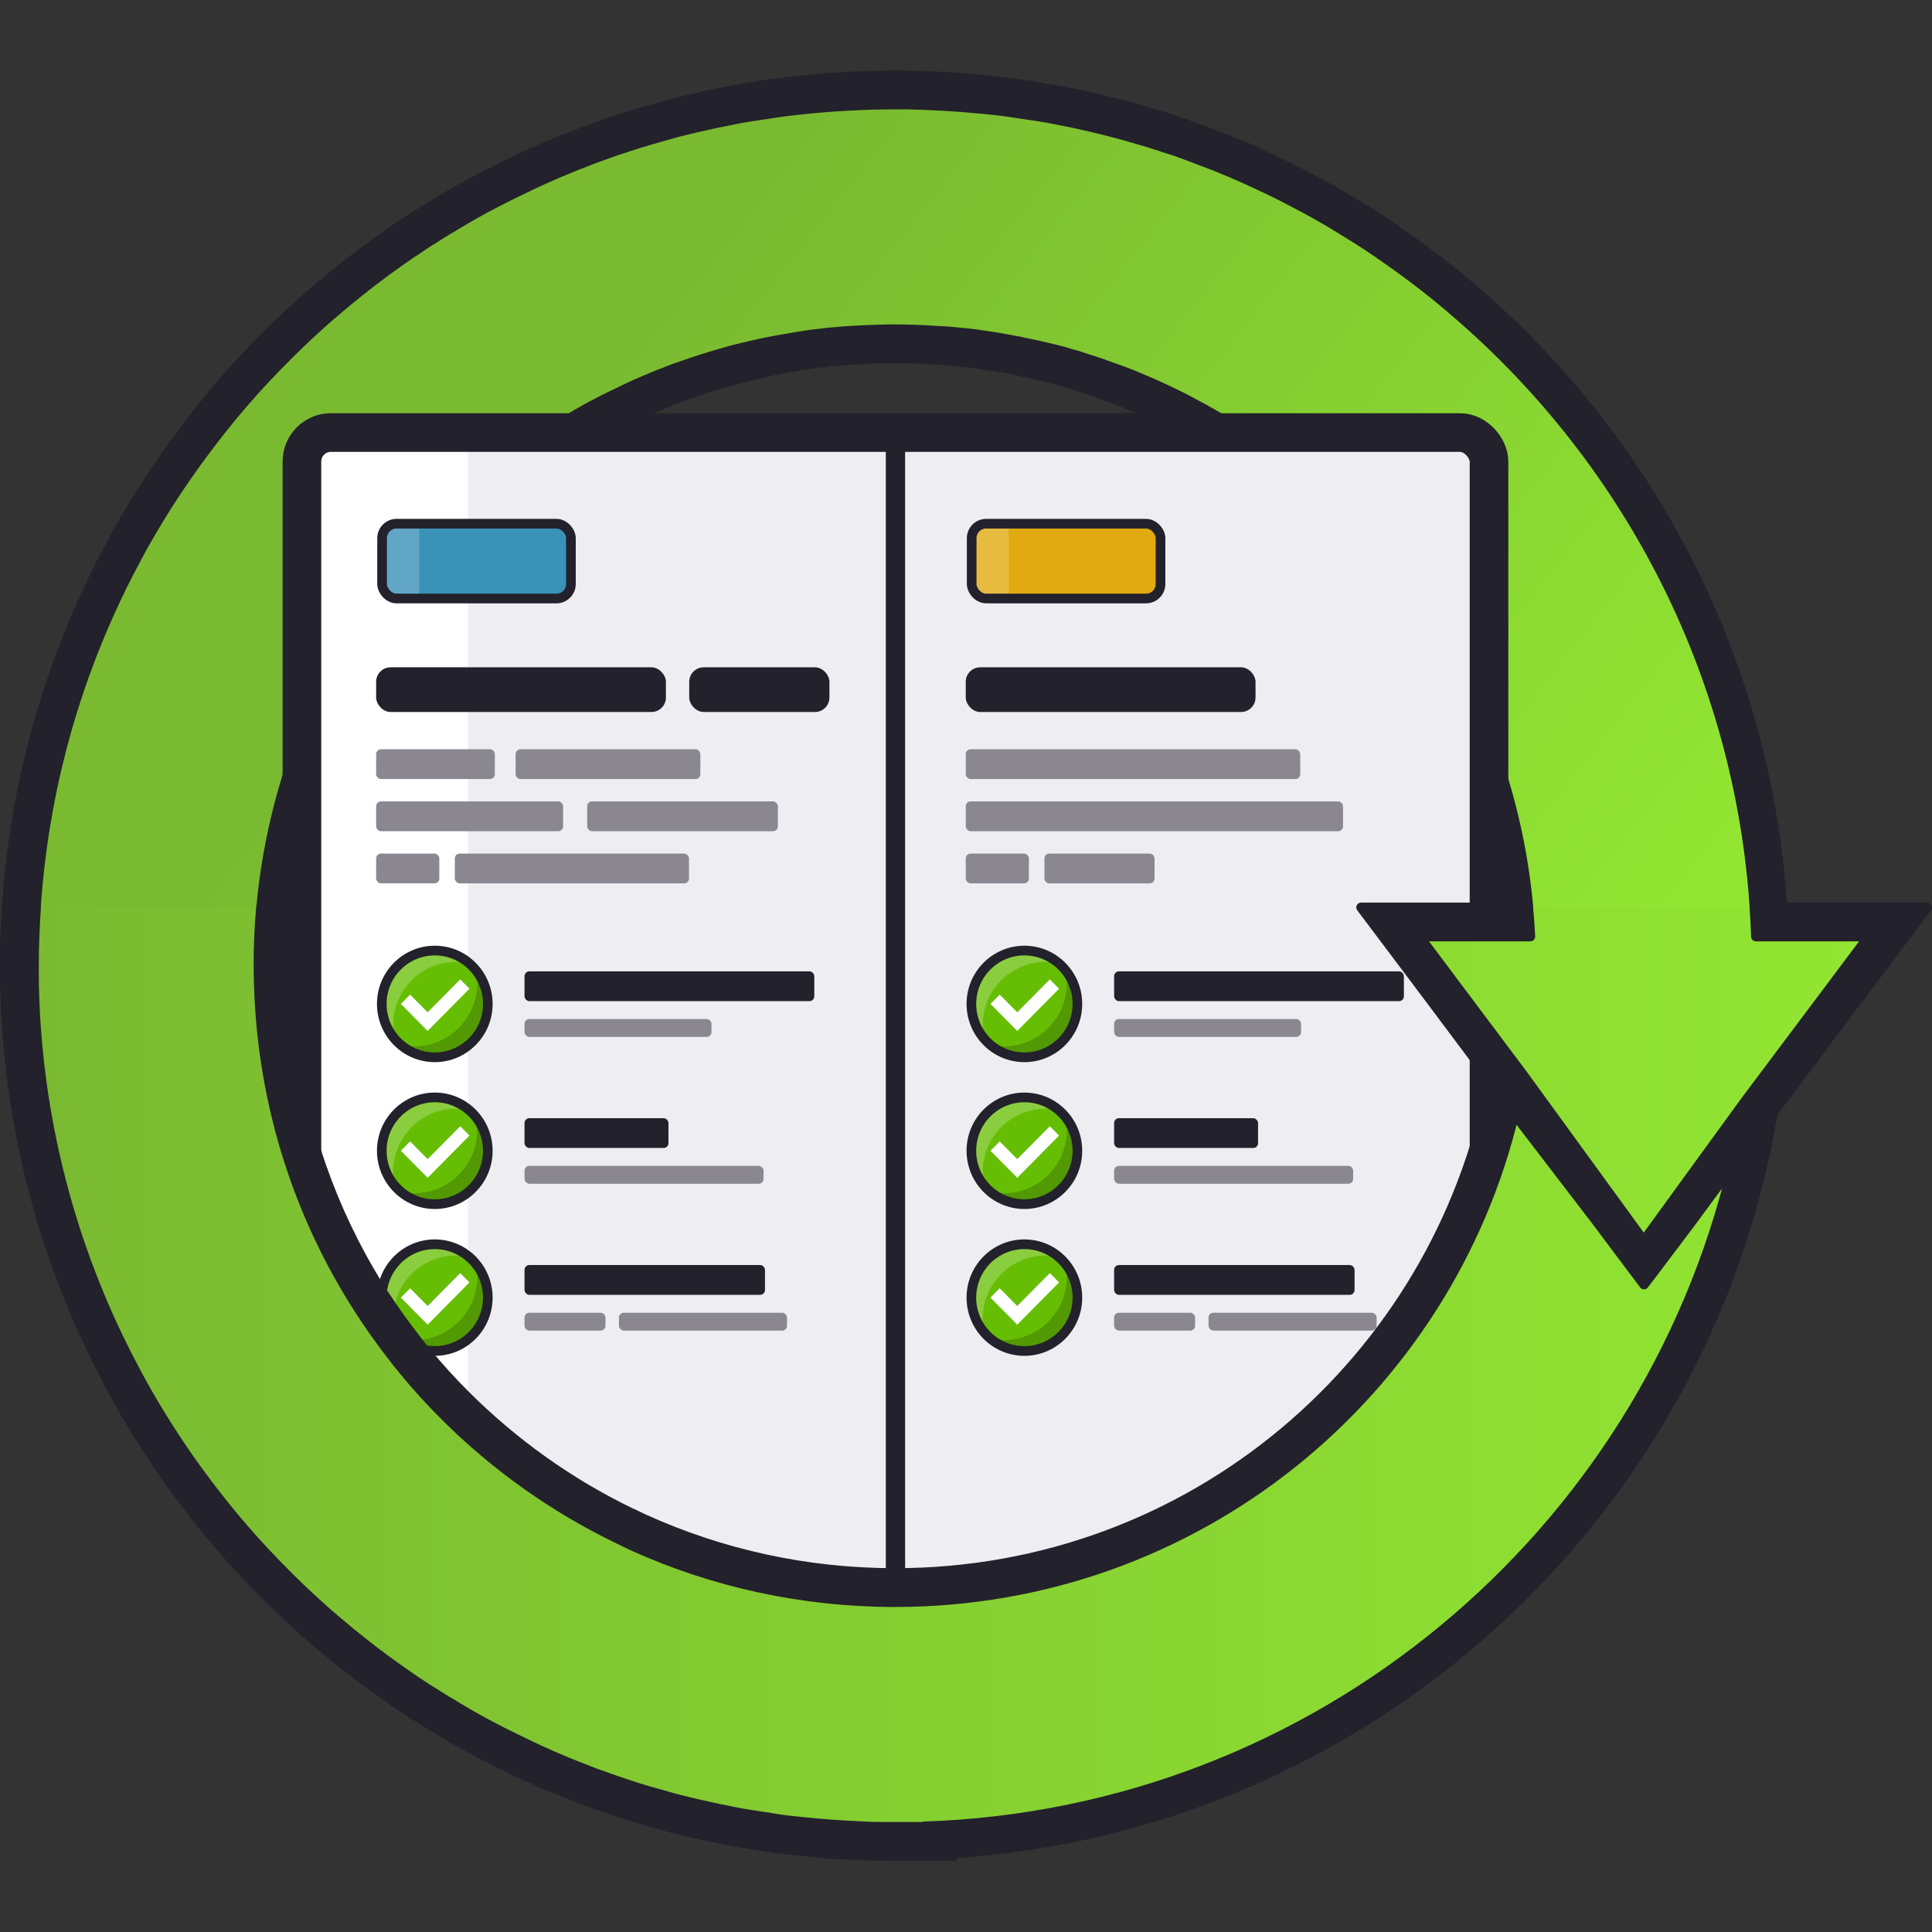
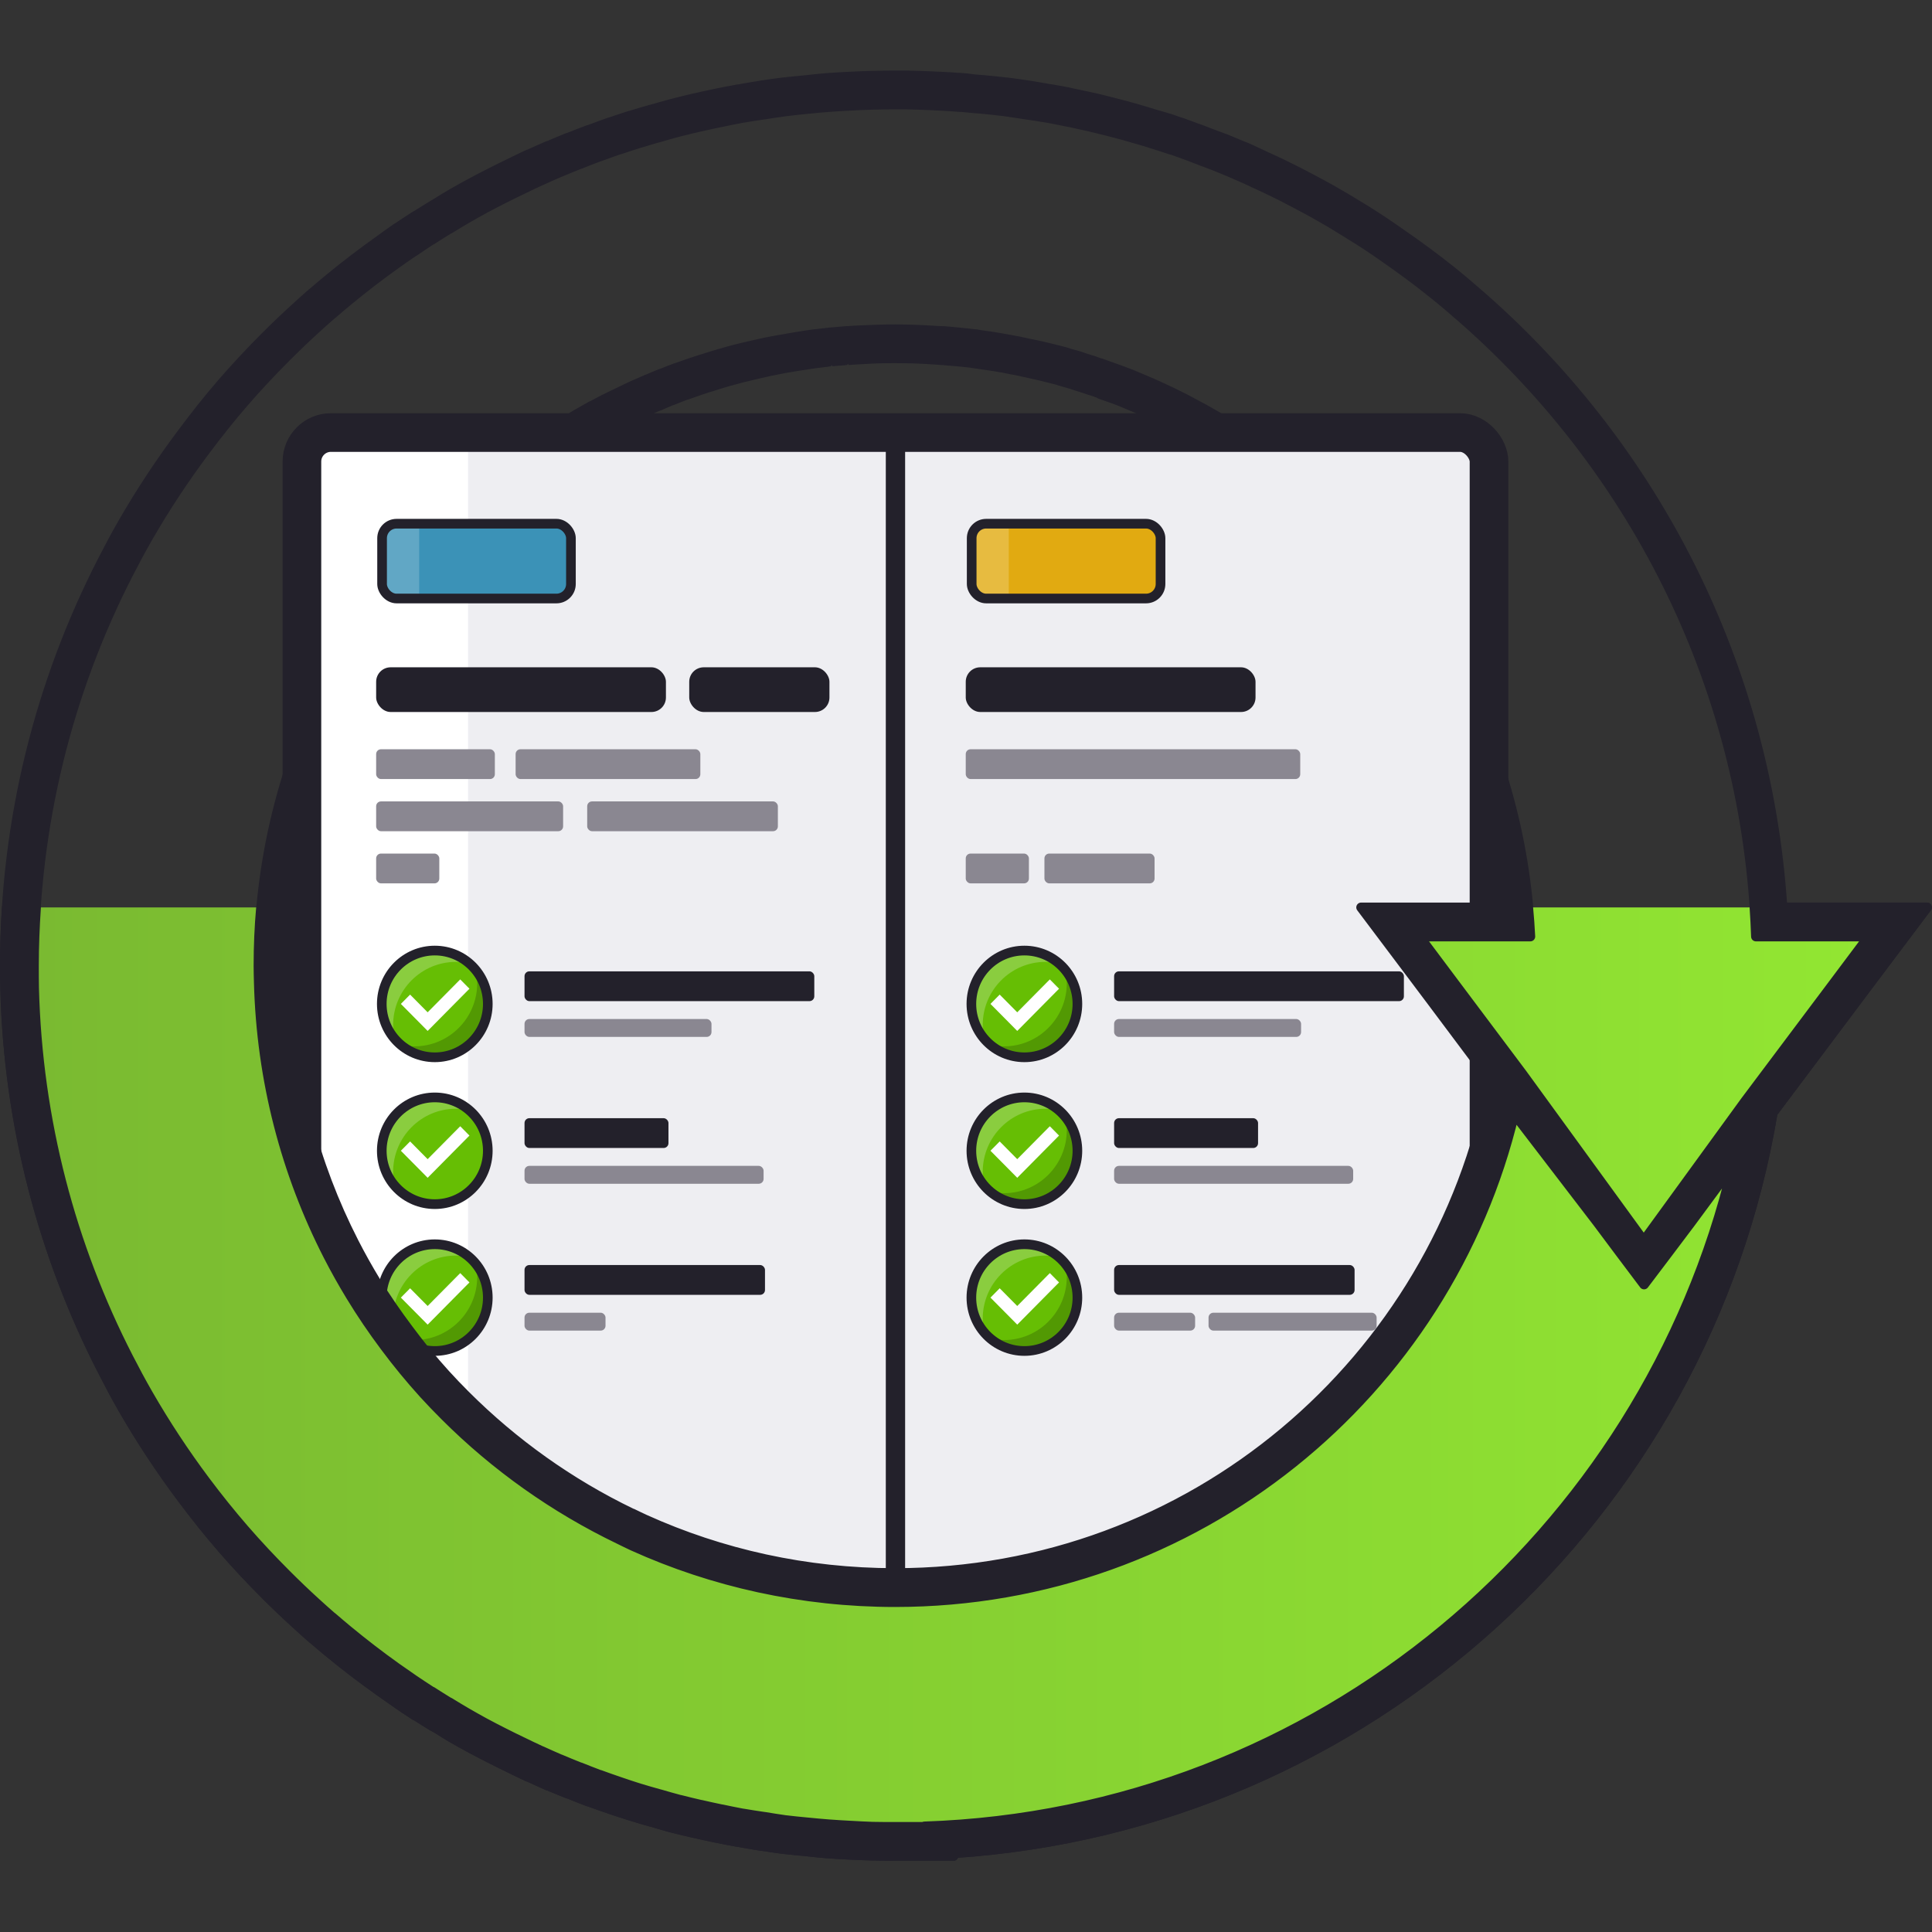
<svg xmlns="http://www.w3.org/2000/svg" xmlns:xlink="http://www.w3.org/1999/xlink" width="400" height="400" id="svg22172" version="1.1">
  <rect width="100%" height="100%" fill="#333333" stroke="none" />
  <defs id="defs22174">
    <linearGradient gradientTransform="translate(0,652.362)" xlink:href="#linearGradient26166-5" id="linearGradient21026" x1="6.062" y1="298.282" x2="387.844" y2="298.282" gradientUnits="userSpaceOnUse" />
    <linearGradient id="linearGradient26166-5">
      <stop style="stop-color:#7aba31;stop-opacity:1;" offset="0" id="stop26168-3" />
      <stop style="stop-color:#92e632;stop-opacity:1;" offset="1" id="stop26170-7" />
    </linearGradient>
    <linearGradient xlink:href="#linearGradient26166-5" id="linearGradient19226-3" gradientUnits="userSpaceOnUse" gradientTransform="matrix(0,1.276,-1.276,0,1273.886,542.05)" x1="182.893" y1="919.375" x2="302.334" y2="768.372" />
    <linearGradient xlink:href="#linearGradient26166-5" id="linearGradient21638" gradientUnits="userSpaceOnUse" gradientTransform="matrix(0,1.276,-1.276,0,1273.886,542.05)" x1="182.893" y1="919.375" x2="302.334" y2="768.372" />
    <linearGradient xlink:href="#linearGradient26166-5" id="linearGradient21640" gradientUnits="userSpaceOnUse" gradientTransform="translate(0,652.362)" x1="6.062" y1="298.282" x2="387.844" y2="298.282" />
  </defs>
  <g id="layer1" transform="translate(0,-652.362)">
    <g id="g21562" transform="matrix(0.995,0,0,0.995,1,-10.481)">
      <path id="path24719-8-3" d="m 12.1,867.12 c 0,-95.625 77.52,-173.145 173.145,-173.145 95.625,0 173.145,77.52 173.145,173.145 0,95.625 -77.52,173.145 -173.145,173.145 -95.625,0 -173.145,-77.52 -173.145,-173.145 z" style="fill:#ffffff;fill-opacity:0;stroke:none" />
-       <path style="fill:url(#linearGradient21638);fill-opacity:1;stroke:none" d="m 387.839,861.059 -12.113,0 -11.356,0 c -1.697,-51.074 -24.868,-96.719 -60.707,-128.321 -2.11,-1.86 -4.239,-3.681 -6.435,-5.441 -3.294,-2.642 -6.694,-5.163 -10.173,-7.571 -1.148,-0.795 -2.286,-1.597 -3.454,-2.366 -1.184,-0.779 -2.393,-1.519 -3.596,-2.271 -0.894,-0.558 -1.793,-1.113 -2.697,-1.656 -0.463,-0.279 -0.907,-0.577 -1.372,-0.852 -1.047,-0.616 -2.109,-1.203 -3.17,-1.798 -1.237,-0.695 -2.483,-1.369 -3.738,-2.035 -0.9,-0.477 -1.788,-0.957 -2.697,-1.419 -0.362,-0.185 -0.725,-0.385 -1.088,-0.568 -0.776,-0.388 -1.584,-0.759 -2.366,-1.136 -1.009,-0.487 -2.009,-0.951 -3.028,-1.419 -0.54,-0.248 -1.066,-0.514 -1.609,-0.757 -0.755,-0.338 -1.511,-0.666 -2.271,-0.994 -0.41,-0.176 -0.819,-0.347 -1.23,-0.52 -1.036,-0.437 -2.078,-0.859 -3.123,-1.278 -0.598,-0.239 -1.196,-0.477 -1.798,-0.71 -0.092,-0.036 -0.191,-0.059 -0.284,-0.095 -1.166,-0.449 -2.324,-0.9 -3.501,-1.325 -1.005,-0.363 -2.015,-0.743 -3.028,-1.088 -0.123,-0.042 -0.256,-0.053 -0.379,-0.095 -0.693,-0.235 -1.385,-0.483 -2.082,-0.71 -1.021,-0.331 -2.047,-0.633 -3.076,-0.946 -1.064,-0.324 -2.145,-0.642 -3.217,-0.946 -0.741,-0.211 -1.479,-0.414 -2.224,-0.615 -0.961,-0.26 -1.919,-0.513 -2.886,-0.757 -1.151,-0.29 -2.294,-0.584 -3.454,-0.852 -1.203,-0.278 -2.431,-0.551 -3.643,-0.804 -0.378,-0.079 -0.757,-0.16 -1.136,-0.237 -0.314,-0.064 -0.632,-0.127 -0.946,-0.189 -1.005,-0.198 -2.018,-0.387 -3.028,-0.568 -0.204,-0.036 -0.411,-0.059 -0.615,-0.095 -1.269,-0.222 -2.555,-0.42 -3.833,-0.615 -1.034,-0.158 -2.082,-0.333 -3.123,-0.473 -0.554,-0.075 -1.101,-0.167 -1.656,-0.237 -0.03,-0.005 -0.064,0.005 -0.094,0 -1.353,-0.169 -2.707,-0.287 -4.069,-0.426 -0.738,-0.075 -1.483,-0.123 -2.224,-0.189 -0.772,-0.069 -1.544,-0.178 -2.318,-0.237 -0.079,-0.006 -0.158,0.006 -0.237,0 -1.438,-0.108 -2.859,-0.21 -4.306,-0.284 -0.047,-0.003 -0.094,0.003 -0.142,0 -1.479,-0.074 -2.959,-0.152 -4.448,-0.189 -0.017,-3.9e-4 -0.032,3.9e-4 -0.047,0 -0.753,-0.019 -1.516,-0.038 -2.271,-0.047 -0.754,-0.009 -1.515,0 -2.271,0 -0.015,0 -0.032,0 -0.047,0 -1.529,4e-4 -3.069,0.009 -4.59,0.047 -0.015,3.9e-4 -0.032,-3.9e-4 -0.047,0 -1.52,0.039 -3.032,0.113 -4.542,0.189 -0.015,7.8e-4 -0.032,-8e-4 -0.047,0 -1.51,0.077 -2.995,0.17 -4.495,0.284 -0.015,10e-4 -0.032,-10e-4 -0.047,0 -1.5,0.115 -3.005,0.274 -4.495,0.426 -0.015,10e-4 -0.032,-10e-4 -0.047,0 -1.489,0.152 -2.969,0.285 -4.448,0.473 -0.015,10e-4 -0.032,-10e-4 -0.047,0 -1.479,0.189 -2.933,0.438 -4.4,0.662 -0.015,0.003 -0.032,-0.003 -0.047,0 -1.467,0.225 -2.945,0.45 -4.4,0.71 -0.015,0.003 -0.032,-0.003 -0.047,0 -1.455,0.261 -2.911,0.556 -4.353,0.852 -0.015,0.003 -0.032,-0.003 -0.047,0 -1.442,0.296 -2.876,0.616 -4.306,0.946 -0.015,0.003 -0.032,-0.003 -0.047,0 -1.429,0.331 -2.842,0.676 -4.258,1.041 -0.015,0.005 -0.032,-0.005 -0.047,0 -1.416,0.365 -2.809,0.784 -4.211,1.183 -0.015,0.005 -0.033,-0.005 -0.047,0 -1.402,0.399 -2.823,0.798 -4.211,1.23 -0.015,0.005 -0.033,-0.005 -0.047,0 -1.388,0.432 -2.743,0.907 -4.117,1.372 -0.015,0.005 -0.033,-0.005 -0.047,0 -1.373,0.465 -2.758,0.969 -4.117,1.467 -0.015,0.005 -0.033,-0.005 -0.047,0 -1.358,0.498 -2.679,1.032 -4.022,1.561 -0.015,0.006 -0.033,-0.006 -0.047,0 -1.343,0.53 -2.695,1.095 -4.022,1.656 -0.015,0.006 -0.033,-0.006 -0.047,0 -1.327,0.562 -2.617,1.158 -3.927,1.751 -0.015,0.006 -0.035,-0.006 -0.047,0 -1.31,0.593 -2.587,1.222 -3.88,1.845 -1.319,0.635 -2.627,1.274 -3.927,1.94 -1.288,0.66 -2.563,1.297 -3.833,1.987 -1.282,0.696 -2.522,1.403 -3.785,2.129 -1.251,0.72 -2.459,1.475 -3.691,2.224 -0.015,0.008 -0.036,-0.008 -0.047,0 -1.22,0.742 -2.442,1.501 -3.643,2.271 -0.015,0.008 -0.036,-0.008 -0.047,0 -1.201,0.77 -2.368,1.568 -3.549,2.366 -0.015,0.008 -0.036,-0.008 -0.047,0 -1.181,0.798 -2.341,1.635 -3.501,2.46 -3.524,2.506 -6.938,5.107 -10.268,7.854 -1.107,0.913 -2.18,1.853 -3.265,2.792 -0.015,0.008 -0.038,-0.008 -0.047,0 -1.075,0.931 -2.118,1.883 -3.17,2.839 -2.131,1.936 -4.21,3.926 -6.246,5.962 -3.041,3.041 -5.984,6.164 -8.801,9.416 -2.817,3.252 -5.51,6.628 -8.091,10.078 -4.301,5.75 -8.279,11.774 -11.876,18.027 -1.439,2.501 -2.797,5.043 -4.117,7.618 -12.538,24.466 -19.636,52.165 -19.636,81.526 0,1.545 0.015,3.101 0.047,4.637 0.702,27.647 7.705,53.71 19.589,76.889 1.32,2.575 2.678,5.116 4.117,7.618 3.599,6.253 7.573,12.278 11.876,18.027 2.581,3.45 5.274,6.827 8.091,10.078 2.817,3.252 5.76,6.375 8.801,9.416 2.036,2.036 4.115,4.026 6.246,5.962 1.052,0.956 2.095,1.907 3.17,2.839 0.015,0.01 0.038,-0.01 0.047,0 1.084,0.939 2.158,1.878 3.265,2.792 3.329,2.748 6.743,5.349 10.268,7.854 2.332,1.659 4.685,3.279 7.097,4.826 0.015,0.01 0.036,-0.01 0.047,0 1.201,0.77 2.423,1.529 3.643,2.271 0.015,0.01 0.036,-0.01 0.047,0 1.232,0.749 2.44,1.504 3.691,2.224 1.263,0.727 2.503,1.433 3.785,2.129 1.27,0.69 2.545,1.327 3.833,1.987 1.3,0.666 2.609,1.305 3.927,1.94 1.293,0.623 2.57,1.252 3.88,1.845 0.015,0.01 0.033,-0.01 0.047,0 1.31,0.593 2.601,1.189 3.927,1.751 0.015,0.01 0.033,-0.01 0.047,0 1.327,0.561 2.679,1.126 4.022,1.656 0.015,0.01 0.033,-0.01 0.047,0 1.343,0.53 2.664,1.063 4.022,1.561 0.015,0.01 0.033,-0.01 0.047,0 1.372,0.503 2.776,0.997 4.164,1.467 1.388,0.469 2.761,0.936 4.164,1.372 1.388,0.432 2.809,0.831 4.211,1.23 0.015,0.01 0.033,-0.01 0.047,0 1.403,0.399 2.795,0.818 4.211,1.183 0.015,0 0.032,0 0.047,0 1.416,0.365 2.829,0.71 4.258,1.041 0.015,0 0.032,0 0.047,0 1.429,0.33 2.863,0.65 4.306,0.946 0.015,0 0.032,0 0.047,0 1.442,0.295 2.898,0.591 4.353,0.852 0.015,0 0.032,0 0.047,0 1.455,0.26 2.933,0.485 4.4,0.71 0.015,0 0.032,0 0.047,0 1.467,0.224 2.922,0.474 4.4,0.662 0.015,0 0.032,0 0.047,0 1.479,0.188 2.958,0.321 4.448,0.473 0.015,0 0.032,0 0.047,0 1.49,0.151 2.995,0.311 4.495,0.426 0.015,0 0.032,0 0.047,0 1.5,0.114 2.985,0.207 4.495,0.284 0.015,8e-4 0.032,-8e-4 0.047,0 1.51,0.077 3.022,0.15 4.542,0.189 0.015,4e-4 0.032,-4e-4 0.047,0 1.536,0.039 3.092,0.047 4.637,0.047 l 6.056,0 0,-0.095 c 86.609,-2.899 157.715,-67.407 170.906,-151.033 l 18.311,-24.415 7.287,-9.7 z m -70.406,0 -10.977,0 -12.113,0 7.287,9.7 14.148,18.879 c -10.677,62.454 -64.975,109.892 -130.498,109.915 -19.466,0 -37.962,-4.168 -54.603,-11.687 -0.965,-0.436 -1.887,-0.914 -2.839,-1.372 -13.516,-6.504 -25.758,-15.212 -36.244,-25.693 -1.498,-1.497 -2.975,-3.022 -4.4,-4.59 -1.425,-1.567 -2.814,-3.191 -4.164,-4.826 -1.349,-1.635 -2.656,-3.316 -3.927,-5.016 -2.542,-3.399 -4.933,-6.911 -7.145,-10.551 -1.659,-2.73 -3.222,-5.519 -4.684,-8.375 -8.773,-17.134 -13.914,-36.452 -14.431,-56.921 -0.029,-1.137 -0.047,-2.263 -0.047,-3.407 0,-21.738 5.224,-42.242 14.479,-60.328 1.462,-2.856 3.026,-5.644 4.684,-8.375 2.21,-3.641 4.604,-7.153 7.145,-10.551 1.271,-1.699 2.578,-3.381 3.927,-5.016 1.349,-1.635 2.74,-3.259 4.164,-4.826 1.425,-1.567 2.902,-3.092 4.4,-4.59 0.741,-0.741 1.466,-1.501 2.224,-2.224 0.015,-0.008 0.039,0.008 0.047,0 0.758,-0.722 1.496,-1.425 2.271,-2.129 0.015,-0.008 0.038,0.008 0.047,0 0.784,-0.712 1.565,-1.436 2.366,-2.129 1.611,-1.395 3.243,-2.752 4.921,-4.069 0.834,-0.655 1.658,-1.257 2.508,-1.893 0.86,-0.643 1.726,-1.27 2.602,-1.893 0.855,-0.607 1.685,-1.21 2.555,-1.798 0.015,-0.008 0.036,0.008 0.047,0 0.881,-0.595 1.754,-1.177 2.65,-1.751 0.907,-0.581 1.823,-1.144 2.744,-1.703 0.899,-0.546 1.784,-1.131 2.697,-1.656 0.015,-0.008 0.035,0.008 0.047,0 0.913,-0.524 1.818,-1.058 2.744,-1.561 0.015,-0.006 0.035,0.006 0.047,0 0.926,-0.503 1.852,-0.986 2.792,-1.467 0.015,-0.006 0.035,0.006 0.047,0 0.952,-0.487 1.921,-0.955 2.886,-1.419 0.965,-0.464 1.908,-0.931 2.886,-1.372 0.965,-0.436 1.956,-0.864 2.934,-1.278 0.015,-0.006 0.033,0.006 0.047,0 0.977,-0.413 1.944,-0.84 2.934,-1.23 0.015,-0.006 0.033,0.006 0.047,0 0.989,-0.389 1.98,-0.769 2.981,-1.136 0.015,-0.005 0.033,0.005 0.047,0 1.015,-0.371 2.002,-0.742 3.028,-1.088 1.04,-0.352 2.071,-0.667 3.123,-0.994 1.023,-0.318 2.042,-0.653 3.076,-0.946 0.015,-0.005 0.033,0.005 0.047,0 1.034,-0.293 2.079,-0.583 3.123,-0.852 0.015,-0.005 0.032,0.005 0.047,0 1.044,-0.268 2.069,-0.514 3.123,-0.757 0.015,-0.003 0.032,0.003 0.047,0 1.054,-0.243 2.107,-0.492 3.17,-0.71 0.015,-0.003 0.032,0.003 0.047,0 1.064,-0.217 2.145,-0.424 3.218,-0.615 0.015,-0.003 0.032,0.003 0.047,0 1.073,-0.191 2.136,-0.403 3.217,-0.568 0.015,-0.003 0.032,0.003 0.047,0 1.082,-0.165 2.175,-0.334 3.265,-0.473 0.015,-10e-4 0.032,0.001 0.047,0 1.09,-0.138 2.214,-0.267 3.312,-0.379 0.015,-10e-4 0.032,10e-4 0.047,0 1.098,-0.111 2.159,-0.2 3.265,-0.284 0.015,-10e-4 0.032,10e-4 0.047,0 1.107,-0.084 2.245,-0.132 3.359,-0.189 0.015,-7.9e-4 0.032,7.9e-4 0.047,0 1.114,-0.056 2.238,-0.113 3.359,-0.142 0.017,-3.8e-4 0.032,4e-4 0.047,0 1.137,-0.029 2.263,-0.047 3.407,-0.047 1.112,3.8e-4 2.207,0.02 3.312,0.047 0.015,4e-4 0.032,-3.8e-4 0.047,0 0.032,8.1e-4 0.064,-8.1e-4 0.095,0 1.879,0.049 3.772,0.158 5.631,0.284 0.281,0.019 0.571,0.026 0.852,0.047 0.079,0.006 0.158,-0.006 0.237,0 1.027,0.078 2.008,0.183 3.028,0.284 1.084,0.107 2.142,0.198 3.217,0.331 0.142,0.018 0.284,0.029 0.426,0.047 0.285,0.036 0.567,0.104 0.852,0.142 0.822,0.11 1.643,0.207 2.46,0.331 1.097,0.167 2.177,0.374 3.265,0.568 0.851,0.152 1.71,0.305 2.555,0.473 0.114,0.022 0.218,0.072 0.331,0.095 0.458,0.092 0.916,0.187 1.372,0.284 0.743,0.158 1.485,0.303 2.224,0.473 1.069,0.246 2.112,0.485 3.17,0.757 0.74,0.19 1.489,0.365 2.224,0.568 0.315,0.087 0.632,0.195 0.946,0.284 0.712,0.202 1.422,0.402 2.129,0.615 0.339,0.102 0.656,0.226 0.994,0.331 0.668,0.207 1.324,0.398 1.987,0.615 0.351,0.115 0.691,0.26 1.041,0.379 0.123,0.041 0.256,0.053 0.379,0.095 0.637,0.217 1.26,0.483 1.893,0.71 1.506,0.539 3.015,1.065 4.495,1.656 0.796,0.318 1.578,0.661 2.366,0.994 1.168,0.493 2.351,0.989 3.501,1.514 1.773,0.811 3.523,1.669 5.252,2.555 0.429,0.219 0.851,0.439 1.278,0.662 1.837,0.967 3.657,1.979 5.441,3.028 0.557,0.328 1.104,0.658 1.656,0.994 1.204,0.731 2.418,1.504 3.596,2.271 1.484,0.969 2.959,1.954 4.4,2.981 0.237,0.168 0.474,0.351 0.71,0.52 31.764,22.937 52.9,59.656 54.792,101.446 z" id="path24735-9-9" />
      <path id="path32274-7" d="m 314.094,897.957 c -0.749,3.15 -1.593,6.255 -2.562,9.312 l 18.844,25.156 5.281,7.062 5.312,7.094 5.375,-7.094 5.344,-7.094 0.906,-1.219 c 0.534,-1.391 1.062,-2.78 1.562,-4.188 0.071,-0.198 0.149,-0.395 0.219,-0.594 0.921,-2.62 1.76,-5.264 2.562,-7.938 0.255,-0.849 0.507,-1.708 0.75,-2.562 0.168,-0.593 0.338,-1.186 0.5,-1.781 0.162,-0.592 0.313,-1.186 0.469,-1.781 0.224,-0.861 0.444,-1.728 0.656,-2.594 0.01,-0.042 0.021,-0.084 0.031,-0.125 0.068,-0.278 0.121,-0.565 0.188,-0.844 l -8.688,11.781 -4.875,6.469 -4.875,6.438 -4.844,-6.438 -4.812,-6.438 -17.344,-22.625 z" style="font-size:medium;font-style:normal;font-variant:normal;font-weight:normal;font-stretch:normal;text-indent:0;text-align:start;text-decoration:none;line-height:normal;letter-spacing:normal;word-spacing:normal;text-transform:none;direction:ltr;block-progression:tb;writing-mode:lr-tb;text-anchor:start;baseline-shift:baseline;color:#000000;fill:#858585;fill-opacity:0.394;fill-rule:nonzero;stroke:none;stroke-width:8;marker:none;visibility:visible;display:inline;overflow:visible;enable-background:accumulate;font-family:Sans;-inkscape-font-specification:Sans" />
      <path id="path24809-3-8" d="m 185.219,681.863 c -1.55,3.9e-4 -3.117,0.021 -4.719,0.062 0.288,-0.008 0.291,-0.008 -0.031,0 -1.613,0.041 -3.169,0.11 -4.688,0.188 0.594,-0.03 0.534,-0.032 -0.094,0 -1.555,0.079 -3.101,0.163 -4.656,0.281 -0.02,10e-4 -0.01,-0.002 -0.031,0 -1.508,0.115 -2.963,0.292 -4.344,0.438 -0.144,0.014 -0.117,0.008 -0.344,0.031 -1.1,0.112 -2.265,0.213 -3.469,0.344 -0.005,-10e-4 -0.379,0.025 -1.156,0.125 -1.445,0.184 -2.754,0.371 -4,0.562 -0.228,0.034 -0.194,0.033 -0.594,0.094 -1.448,0.222 -3.019,0.506 -4.562,0.781 -0.07,0.012 0.017,-0.02 -0.094,0 -1.3,0.233 -2.551,0.464 -3.781,0.719 -0.296,0.06 -0.252,0.055 -0.75,0.156 -1.511,0.31 -2.979,0.632 -4.438,0.969 -0.032,0.006 -0.031,-0.008 -0.062,0 -1.479,0.342 -2.943,0.717 -4.406,1.094 -0.032,0.008 5.5e-4,-0.008 -0.031,0 -1.573,0.405 -3.002,0.837 -4.344,1.219 -0.03,0.009 -0.032,-0.009 -0.062,0 -1.389,0.395 -2.847,0.815 -4.344,1.281 -0.032,0.009 -0.031,-0.01 -0.062,0 -1.521,0.474 -2.916,0.955 -4.25,1.406 -0.032,0.01 -0.031,-0.01 -0.062,0 -1.445,0.49 -2.832,1.035 -4.188,1.531 -0.021,0.008 -0.041,-0.008 -0.062,0 -0.021,0.008 -0.01,-0.008 -0.031,0 -1.465,0.537 -2.825,1.08 -4.125,1.594 -0.02,0.008 -0.043,-0.008 -0.062,0 -0.021,0.008 -0.012,-0.008 -0.031,0 -1.403,0.554 -2.792,1.155 -4.125,1.719 -0.015,0.006 -0.019,-0.006 -0.031,0 -0.021,0.009 -0.043,-0.009 -0.062,0 -1.431,0.606 -2.731,1.207 -4,1.781 -0.021,0.009 -0.043,-0.009 -0.062,0 -0.02,0.009 -0.011,-0.009 -0.031,0 -1.429,0.647 -2.769,1.329 -4.031,1.938 -1.336,0.644 -2.66,1.297 -4.031,2 -1.253,0.642 -2.58,1.308 -3.969,2.062 -1.351,0.734 -2.66,1.452 -3.938,2.188 -1.273,0.732 -2.395,1.45 -3.5,2.125 -0.029,0.017 -0.065,0.045 -0.094,0.062 -0.064,0.039 -0.124,0.087 -0.188,0.125 0,10e-4 -0.031,-10e-6 -0.031,0 -1.194,0.726 -2.402,1.457 -3.594,2.219 -0.051,0.026 -0.219,0.125 -0.219,0.125 0,10e-4 -0.031,-3e-5 -0.031,0 -1.249,0.801 -2.441,1.585 -3.562,2.344 -0.032,0.017 -0.125,0.094 -0.125,0.094 0,10e-4 -0.062,-10e-6 -0.062,0 -1.284,0.868 -2.456,1.753 -3.594,2.562 -3.632,2.582 -7.144,5.246 -10.594,8.094 -1.196,0.987 -2.337,1.949 -3.406,2.875 -7.5e-4,3.7e-4 4.6e-4,0.062 0,0.062 l -0.031,0 0,-0.062 c -1.153,0.999 -2.235,1.986 -3.281,2.938 -2.208,2.007 -4.371,4.058 -6.469,6.156 -3.125,3.125 -6.167,6.371 -9.094,9.75 -2.925,3.376 -5.657,6.856 -8.312,10.406 -4.444,5.94 -8.591,12.187 -12.312,18.656 -1.502,2.611 -2.899,5.238 -4.25,7.875 C 7.351,808.123 0,836.776 0,867.113 c 0,1.567 0.015,3.163 0.062,4.781 0.725,28.572 7.966,55.541 20.25,79.5 1.351,2.637 2.748,5.295 4.25,7.906 3.722,6.467 7.834,12.683 12.281,18.625 2.656,3.55 5.419,7.03 8.344,10.406 2.927,3.379 5.968,6.625 9.094,9.75 2.098,2.098 4.26,4.15 6.469,6.156 1.047,0.951 2.128,1.939 3.281,2.938 l 0,-0.062 c 0,0 0.03,-5e-4 0.031,0 l 0,0.062 c 1.069,0.926 2.21,1.888 3.406,2.875 3.45,2.848 6.962,5.512 10.594,8.094 2.382,1.694 4.82,3.412 7.344,5.031 l 0.031,0 c -1.5e-4,-10e-5 0.167,0.068 0.219,0.094 1.18,0.754 2.348,1.499 3.531,2.219 0.015,0.01 0.052,-0.01 0.062,0 0,0 0.024,0.028 0.031,0.031 0.027,0.025 0.063,0.045 0.094,0.062 0.036,0.017 0.154,0.049 0.25,0.094 1.096,0.669 2.177,1.4 3.438,2.125 1.278,0.735 2.586,1.453 3.938,2.188 1.389,0.755 2.715,1.42 3.969,2.062 1.371,0.703 2.695,1.356 4.031,2 1.262,0.608 2.602,1.291 4.031,1.938 0.021,0.01 0.012,-0.01 0.031,0 0.015,0.01 0.05,-0.01 0.062,0 1.269,0.574 2.569,1.206 4,1.812 0.021,0.01 0.043,-0.01 0.062,0 0.015,0.01 0.019,-0.01 0.031,0 1.333,0.564 2.722,1.134 4.125,1.688 0.021,0.01 0.012,-0.01 0.031,0 0.015,0.01 0.05,-0.01 0.062,0 1.3,0.513 2.66,1.088 4.125,1.625 0.021,0.01 0.01,-0.01 0.031,0 0.015,0.01 0.049,-0.01 0.062,0 1.408,0.515 2.83,1.019 4.25,1.5 1.384,0.468 2.812,0.939 4.312,1.406 1.497,0.466 2.954,0.886 4.344,1.281 0.032,0.01 0.032,-0.01 0.062,0 1.342,0.382 2.771,0.845 4.344,1.25 0.032,0.01 9.5e-4,-0.01 0.031,0 1.463,0.377 2.928,0.721 4.406,1.062 0.032,0.01 0.032,-0.01 0.062,0 1.459,0.337 2.926,0.659 4.438,0.969 0.02,0 0.012,0 0.031,0 1.449,0.297 2.952,0.598 4.5,0.875 0.111,0.02 0.024,-0.012 0.094,0 1.543,0.275 3.115,0.559 4.562,0.781 0.922,0.141 1.367,0.188 1.375,0.188 1.03,0.158 2.055,0.32 3.219,0.469 0.021,0 0.011,0 0.031,0 1.626,0.207 3.152,0.322 4.594,0.469 0.62,0.063 0.93,0.094 0.938,0.094 1.203,0.132 2.452,0.276 3.75,0.375 0.02,0 0.012,-10e-4 0.031,0 1.555,0.118 3.101,0.202 4.656,0.281 l 0.031,0 c 0.628,0.032 0.658,0.03 0.062,0 1.519,0.077 3.075,0.146 4.688,0.188 0.325,0.01 0.321,0.01 0.031,0 1.618,0.041 3.214,0.062 4.781,0.062 l 6.062,0 6.062,0 0,-0.562 c 86.254,-5.623 156.486,-70.3 170.469,-154.062 l 17.5,-23.344 7.281,-9.688 7.312,-9.719 -0.031,0 -12.094,0 -12.125,0 -5.812,0 c -3.281,-50.387 -26.572,-95.348 -62.219,-126.781 -2.156,-1.901 -4.393,-3.816 -6.688,-5.656 -3.414,-2.737 -6.913,-5.298 -10.5,-7.781 -1.12,-0.775 -2.319,-1.63 -3.594,-2.469 -1.295,-0.852 -2.515,-1.643 -3.688,-2.375 -0.914,-0.571 -1.836,-1.12 -2.781,-1.688 -0.291,-0.175 -0.769,-0.481 -1.438,-0.875 -1.142,-0.672 -2.214,-1.293 -3.25,-1.875 -1.291,-0.724 -2.589,-1.412 -3.875,-2.094 -0.872,-0.463 -1.816,-0.962 -2.812,-1.469 -0.236,-0.12 -0.609,-0.304 -1.125,-0.562 -0.901,-0.45 -1.695,-0.845 -2.406,-1.188 -1.067,-0.515 -2.158,-0.995 -3.188,-1.469 -0.4,-0.184 -0.936,-0.459 -1.656,-0.781 -0.797,-0.357 -1.544,-0.731 -2.312,-1.062 -0.45,-0.194 -0.882,-0.332 -1.281,-0.5 -1.09,-0.46 -2.157,-0.919 -3.219,-1.344 l -0.031,0 c -0.604,-0.241 -1.207,-0.441 -1.844,-0.688 -0.629,-0.244 -0.718,-0.262 -0.281,-0.094 -1.139,-0.438 -2.338,-0.921 -3.594,-1.375 -0.015,-0.005 -0.049,0.005 -0.062,0 -0.947,-0.343 -2.01,-0.776 -3.125,-1.156 -0.538,-0.183 -0.843,-0.269 -0.906,-0.281 -0.496,-0.181 -0.983,-0.364 -1.594,-0.562 -1.128,-0.366 -2.228,-0.636 -3.219,-0.938 -1.104,-0.336 -2.206,-0.686 -3.312,-1 -0.776,-0.221 -1.552,-0.451 -2.312,-0.656 -0.982,-0.265 -1.988,-0.526 -3,-0.781 -1.136,-0.286 -2.277,-0.585 -3.531,-0.875 -1.237,-0.286 -2.52,-0.549 -3.781,-0.812 -0.361,-0.075 -0.766,-0.165 -1.188,-0.25 -0.321,-0.065 -0.608,-0.154 -0.938,-0.219 -1.042,-0.205 -2.082,-0.376 -3.125,-0.562 -0.48,-0.086 -0.714,-0.104 -0.656,-0.094 -1.354,-0.237 -2.72,-0.492 -4,-0.688 -0.978,-0.149 -2.051,-0.311 -3.219,-0.469 -0.423,-0.057 -0.964,-0.128 -1.688,-0.219 -0.06,-0.007 -0.038,0.007 -0.094,0 -1.501,-0.187 -2.912,-0.305 -4.219,-0.438 -0.885,-0.09 -1.669,-0.13 -2.312,-0.188 -0.565,-0.05 -1.343,-0.203 -2.375,-0.281 -0.99,-0.075 -1.05,-0.062 -0.219,0 -1.448,-0.108 -2.968,-0.203 -4.5,-0.281 -0.652,-0.033 -0.709,-0.028 -0.156,0 -1.47,-0.073 -2.997,-0.147 -4.594,-0.188 -0.315,-0.008 -0.319,-0.008 -0.031,0 -0.754,-0.019 -1.509,-0.052 -2.312,-0.062 -0.855,-0.01 -1.668,0 -2.375,0 l -0.062,0 z m 0,6.062 0.062,0 c 0.757,0 1.527,-0.009 2.281,0 0.755,0.009 1.497,0.044 2.25,0.062 0.015,3.9e-4 0.046,-3.9e-4 0.062,0 1.489,0.038 2.958,0.114 4.438,0.188 0.048,0.003 0.109,-0.003 0.156,0 1.447,0.073 2.843,0.174 4.281,0.281 0.078,0.006 0.171,-0.006 0.25,0 0.774,0.059 1.541,0.15 2.312,0.219 0.741,0.066 1.481,0.113 2.219,0.188 1.363,0.139 2.74,0.269 4.094,0.438 0.03,0.005 0.064,-0.005 0.094,0 0.556,0.07 1.102,0.175 1.656,0.25 1.04,0.14 2.091,0.311 3.125,0.469 1.278,0.195 2.544,0.371 3.812,0.594 0.205,0.036 0.421,0.057 0.625,0.094 1.011,0.181 2.026,0.396 3.031,0.594 0.315,0.062 0.623,0.124 0.938,0.188 0.379,0.077 0.747,0.14 1.125,0.219 1.212,0.254 2.453,0.535 3.656,0.812 1.16,0.268 2.317,0.553 3.469,0.844 0.968,0.244 1.914,0.49 2.875,0.75 0.745,0.201 1.478,0.414 2.219,0.625 1.072,0.305 2.155,0.613 3.219,0.938 1.029,0.313 2.042,0.637 3.062,0.969 0.697,0.226 1.401,0.453 2.094,0.688 0.122,0.041 0.252,0.052 0.375,0.094 1.013,0.346 2.026,0.731 3.031,1.094 1.178,0.425 2.334,0.895 3.5,1.344 0.093,0.036 0.189,0.058 0.281,0.094 0.602,0.233 1.214,0.448 1.812,0.688 1.045,0.418 2.09,0.844 3.125,1.281 0.412,0.173 0.809,0.355 1.219,0.531 0.76,0.328 1.527,0.662 2.281,1 0.543,0.243 1.054,0.502 1.594,0.75 1.019,0.469 2.022,0.919 3.031,1.406 0.782,0.377 1.599,0.768 2.375,1.156 0.364,0.182 0.731,0.378 1.094,0.562 0.908,0.462 1.788,0.929 2.688,1.406 1.255,0.666 2.513,1.337 3.75,2.031 1.061,0.595 2.109,1.196 3.156,1.812 0.465,0.275 0.912,0.565 1.375,0.844 0.904,0.543 1.794,1.098 2.688,1.656 1.203,0.752 2.41,1.502 3.594,2.281 1.168,0.769 2.32,1.58 3.469,2.375 3.479,2.408 6.862,4.921 10.156,7.562 2.196,1.761 4.328,3.577 6.438,5.438 35.839,31.602 59.021,77.239 60.719,128.312 l 11.344,0 12.125,0 -7.281,9.719 -18.312,24.406 -21.219,29.188 -25.25,-34.719 -14.156,-18.875 -7.281,-9.719 12.125,0 10.969,0 c -1.892,-41.79 -23.048,-78.501 -54.812,-101.438 -0.236,-0.17 -0.451,-0.363 -0.688,-0.531 -1.442,-1.026 -2.922,-2 -4.406,-2.969 -1.178,-0.768 -2.39,-1.55 -3.594,-2.281 -0.552,-0.336 -1.099,-0.672 -1.656,-1 -1.785,-1.049 -3.601,-2.033 -5.438,-3 -0.426,-0.224 -0.852,-0.468 -1.281,-0.688 -1.73,-0.886 -3.477,-1.72 -5.25,-2.531 -1.151,-0.526 -2.332,-1.038 -3.5,-1.531 -0.788,-0.333 -1.579,-0.682 -2.375,-1 -1.48,-0.591 -2.994,-1.117 -4.5,-1.656 -0.633,-0.227 -1.269,-0.47 -1.906,-0.688 -0.122,-0.042 -0.252,-0.052 -0.375,-0.094 -0.35,-0.118 -0.68,-0.26 -1.031,-0.375 -0.663,-0.218 -1.332,-0.418 -2,-0.625 -0.337,-0.105 -0.63,-0.242 -0.969,-0.344 -0.707,-0.213 -1.413,-0.392 -2.125,-0.594 -0.314,-0.089 -0.654,-0.226 -0.969,-0.312 -0.735,-0.202 -1.478,-0.372 -2.219,-0.562 -1.059,-0.272 -2.087,-0.504 -3.156,-0.75 -0.739,-0.17 -1.507,-0.311 -2.25,-0.469 -0.457,-0.097 -0.885,-0.189 -1.344,-0.281 -0.113,-0.023 -0.23,-0.071 -0.344,-0.094 -0.845,-0.168 -1.712,-0.317 -2.562,-0.469 -1.088,-0.194 -2.153,-0.395 -3.25,-0.562 -0.817,-0.125 -1.647,-0.234 -2.469,-0.344 -0.285,-0.038 -0.558,-0.12 -0.844,-0.156 -0.142,-0.018 -0.295,-0.014 -0.438,-0.031 -1.075,-0.133 -2.135,-0.237 -3.219,-0.344 -1.02,-0.101 -2.005,-0.203 -3.031,-0.281 -0.078,-0.006 -0.14,0.006 -0.219,0 -0.281,-0.021 -0.594,-0.012 -0.875,-0.031 -1.859,-0.126 -3.746,-0.233 -5.625,-0.281 -0.032,-8.1e-4 -0.062,8.1e-4 -0.094,0 -0.015,-3.8e-4 -0.016,4e-4 -0.031,0 -1.106,-0.027 -2.2,-0.062 -3.312,-0.062 -1.144,0 -2.269,0.034 -3.406,0.062 -0.015,4e-4 -0.046,-3.8e-4 -0.062,0 -1.121,0.029 -2.23,0.069 -3.344,0.125 -0.015,7.9e-4 -0.047,-7.9e-4 -0.062,0 -1.114,0.057 -2.237,0.103 -3.344,0.188 -0.015,0.001 -0.047,-10e-4 -0.062,0 -1.106,0.084 -2.152,0.17 -3.25,0.281 -0.015,0.001 -0.047,-10e-4 -0.062,0 -1.099,0.112 -2.222,0.237 -3.312,0.375 -0.015,0.001 -0.016,-10e-4 -0.031,0 -1.09,0.139 -2.2,0.335 -3.281,0.5 -0.015,0.003 -0.016,-0.003 -0.031,0 -1.082,0.165 -2.146,0.371 -3.219,0.562 -0.015,0.003 -0.047,-0.003 -0.062,0 -1.073,0.192 -2.155,0.377 -3.219,0.594 -0.015,0.003 -0.016,-0.003 -0.031,0 -1.063,0.218 -2.134,0.476 -3.188,0.719 -0.015,0.003 -0.016,-0.003 -0.031,0 -1.054,0.243 -2.081,0.482 -3.125,0.75 -0.015,0.005 -0.047,-0.005 -0.062,0 -1.044,0.268 -2.091,0.582 -3.125,0.875 -0.014,0.005 -0.016,-0.005 -0.031,0 -1.034,0.293 -2.039,0.62 -3.062,0.938 -1.052,0.326 -2.085,0.648 -3.125,1 -1.026,0.347 -2.016,0.692 -3.031,1.062 -0.014,0.005 -0.047,-0.005 -0.062,0 -1.001,0.366 -1.98,0.767 -2.969,1.156 -0.014,0.006 -0.047,-0.006 -0.062,0 -0.989,0.39 -1.96,0.806 -2.938,1.219 -0.014,0.006 -0.016,-0.006 -0.031,0 -0.978,0.413 -1.972,0.846 -2.938,1.281 -0.978,0.441 -1.91,0.911 -2.875,1.375 -0.965,0.465 -1.954,0.919 -2.906,1.406 -0.012,0.006 -0.016,-0.006 -0.031,0 -0.94,0.481 -1.855,0.966 -2.781,1.469 -0.012,0.006 -0.047,-0.006 -0.062,0 -0.926,0.503 -1.837,1.038 -2.75,1.562 -0.012,0.008 -0.016,-0.008 -0.031,0 -0.913,0.525 -1.82,1.111 -2.719,1.656 -0.922,0.559 -1.812,1.138 -2.719,1.719 -0.896,0.574 -1.775,1.155 -2.656,1.75 -0.011,0.008 -0.047,-0.008 -0.062,0 -0.87,0.588 -1.676,1.174 -2.531,1.781 -0.876,0.622 -1.765,1.263 -2.625,1.906 -0.85,0.635 -1.666,1.22 -2.5,1.875 -1.678,1.317 -3.295,2.699 -4.906,4.094 -0.801,0.693 -1.591,1.413 -2.375,2.125 -0.009,0.008 -0.047,-0.008 -0.062,0 -0.775,0.705 -1.492,1.403 -2.25,2.125 -0.007,0.008 -0.047,-0.008 -0.062,0 -0.758,0.723 -1.478,1.478 -2.219,2.219 -1.498,1.497 -2.981,3.026 -4.406,4.594 -1.424,1.567 -2.807,3.178 -4.156,4.812 -1.349,1.635 -2.667,3.332 -3.938,5.031 -2.541,3.399 -4.915,6.922 -7.125,10.562 -1.659,2.73 -3.225,5.519 -4.688,8.375 -9.255,18.086 -14.5,38.575 -14.5,60.312 0,1.144 0.034,2.269 0.062,3.406 0.518,20.469 5.665,39.803 14.438,56.938 1.462,2.856 3.029,5.645 4.688,8.375 2.212,3.641 4.583,7.133 7.125,10.531 1.271,1.699 2.588,3.396 3.938,5.031 1.35,1.635 2.731,3.245 4.156,4.812 1.425,1.567 2.908,3.097 4.406,4.594 10.486,10.481 22.734,19.184 36.25,25.688 0.952,0.458 1.879,0.939 2.844,1.375 16.641,7.52 35.128,11.688 54.594,11.688 62.585,-0.022 114.94,-43.288 128.813,-101.594 l 17.344,22.625 4.812,6.438 4.844,6.438 4.875,-6.438 4.875,-6.469 8.719,-11.812 C 341.215,985.679 273.206,1043.466 191.344,1046.207 l 0,0.094 -6.062,0 c -1.545,0 -3.089,0.01 -4.625,-0.031 -0.015,-4e-4 -0.047,4e-4 -0.062,0 -1.52,-0.039 -3.021,-0.142 -4.531,-0.219 -0.015,-8e-4 -0.047,8e-4 -0.062,0 -1.51,-0.077 -3,-0.167 -4.5,-0.281 l -0.031,0 c -1.5,-0.115 -3.01,-0.255 -4.5,-0.406 l -0.031,0 c -1.489,-0.152 -2.99,-0.281 -4.469,-0.469 l -0.031,0 c -1.479,-0.189 -2.939,-0.463 -4.406,-0.688 l -0.062,0 c -1.467,-0.225 -2.92,-0.427 -4.375,-0.688 l -0.062,0 c -1.455,-0.261 -2.901,-0.58 -4.344,-0.875 l -0.062,0 c -1.442,-0.296 -2.852,-0.607 -4.281,-0.938 l -0.062,0 c -1.429,-0.331 -2.834,-0.667 -4.25,-1.031 l -0.062,0 c -1.416,-0.365 -2.816,-0.789 -4.219,-1.188 -0.014,-0.01 -0.016,0.01 -0.031,0 -1.402,-0.399 -2.831,-0.787 -4.219,-1.219 -1.403,-0.436 -2.769,-0.905 -4.156,-1.375 -1.388,-0.47 -2.784,-0.966 -4.156,-1.469 -0.014,-0.01 -0.047,0.01 -0.062,0 -1.358,-0.498 -2.657,-1.033 -4,-1.562 -0.014,-0.01 -0.047,0.01 -0.062,0 -1.343,-0.53 -2.705,-1.095 -4.031,-1.656 -0.014,-0.01 -0.016,0.01 -0.031,0 -1.327,-0.562 -2.628,-1.157 -3.938,-1.75 -0.014,-0.01 -0.016,0.01 -0.031,0 -1.31,-0.593 -2.582,-1.221 -3.875,-1.844 -1.319,-0.635 -2.637,-1.271 -3.938,-1.938 -1.288,-0.66 -2.574,-1.31 -3.844,-2 -1.282,-0.696 -2.518,-1.399 -3.781,-2.125 -1.251,-0.72 -2.456,-1.47 -3.688,-2.219 -0.011,-0.01 -0.047,0.01 -0.062,0 -1.22,-0.742 -2.424,-1.511 -3.625,-2.281 -0.011,-0.01 -0.047,0.01 -0.062,0 -2.413,-1.548 -4.762,-3.154 -7.094,-4.812 -3.524,-2.506 -6.921,-5.127 -10.25,-7.875 -1.107,-0.913 -2.197,-1.842 -3.281,-2.781 -0.009,-0.01 -0.016,0.01 -0.031,0 -1.075,-0.931 -2.135,-1.887 -3.188,-2.844 -2.131,-1.936 -4.214,-3.933 -6.25,-5.969 -3.041,-3.041 -5.964,-6.155 -8.781,-9.406 -2.817,-3.252 -5.513,-6.613 -8.094,-10.062 -4.303,-5.75 -8.276,-11.778 -11.875,-18.031 -1.439,-2.501 -2.805,-5.05 -4.125,-7.625 C 13.803,925.466 6.795,899.385 6.094,871.738 c -0.032,-1.536 -0.031,-3.08 -0.031,-4.625 0,-29.361 7.087,-57.065 19.625,-81.531 1.32,-2.575 2.686,-5.124 4.125,-7.625 3.598,-6.253 7.574,-12.25 11.875,-18 2.581,-3.45 5.277,-6.842 8.094,-10.094 2.817,-3.252 5.741,-6.366 8.781,-9.406 2.036,-2.036 4.119,-4.033 6.25,-5.969 1.052,-0.956 2.112,-1.912 3.188,-2.844 0.009,-0.008 0.016,0.008 0.031,0 1.084,-0.939 2.175,-1.868 3.281,-2.781 3.329,-2.748 6.726,-5.369 10.25,-7.875 1.161,-0.826 2.319,-1.639 3.5,-2.438 0.011,-0.008 0.047,0.008 0.062,0 1.181,-0.798 2.33,-1.605 3.531,-2.375 0.011,-0.008 0.047,0.008 0.062,0 1.201,-0.77 2.405,-1.539 3.625,-2.281 0.011,-0.008 0.047,0.008 0.062,0 1.232,-0.749 2.437,-1.499 3.688,-2.219 1.263,-0.726 2.499,-1.429 3.781,-2.125 1.27,-0.69 2.556,-1.34 3.844,-2 1.3,-0.666 2.619,-1.302 3.938,-1.938 1.293,-0.623 2.565,-1.251 3.875,-1.844 0.012,-0.006 0.016,0.006 0.031,0 1.31,-0.592 2.611,-1.188 3.938,-1.75 0.014,-0.006 0.016,0.006 0.031,0 1.327,-0.561 2.689,-1.126 4.031,-1.656 0.014,-0.006 0.047,0.006 0.062,0 1.343,-0.53 2.642,-1.065 4,-1.562 0.014,-0.005 0.047,0.005 0.062,0 1.358,-0.498 2.72,-1.003 4.094,-1.469 0.014,-0.005 0.047,0.005 0.062,0 1.373,-0.465 2.737,-0.911 4.125,-1.344 0.014,-0.005 0.016,0.005 0.031,0 1.388,-0.432 2.816,-0.851 4.219,-1.25 0.014,-0.005 0.016,0.005 0.031,0 1.403,-0.399 2.802,-0.822 4.219,-1.188 0.015,-0.005 0.047,0.005 0.062,0 1.416,-0.365 2.821,-0.701 4.25,-1.031 0.015,-0.003 0.047,0.003 0.062,0 1.429,-0.33 2.839,-0.642 4.281,-0.938 0.015,-0.003 0.047,0.003 0.062,0 1.442,-0.295 2.889,-0.614 4.344,-0.875 0.015,-0.003 0.047,0.003 0.062,0 1.455,-0.26 2.908,-0.463 4.375,-0.688 0.015,-0.003 0.047,0.003 0.062,0 1.467,-0.224 2.928,-0.468 4.406,-0.656 0.015,-10e-4 0.016,0.001 0.031,0 1.479,-0.188 2.979,-0.348 4.469,-0.5 0.015,-10e-4 0.016,0.001 0.031,0 1.49,-0.151 3,-0.292 4.5,-0.406 0.015,-10e-4 0.016,0.001 0.031,0 1.5,-0.114 2.99,-0.204 4.5,-0.281 0.015,-8e-4 0.047,7.8e-4 0.062,0 1.51,-0.077 3.011,-0.149 4.531,-0.188 0.015,-3.9e-4 0.047,3.9e-4 0.062,0 1.52,-0.038 3.033,-0.062 4.562,-0.062 z m 0.062,52.812 c 1.043,3.6e-4 2.08,0.005 3.156,0.031 0.318,0.008 0.35,0.008 0.062,0 0.34,0.009 0.373,0.008 0.094,0 1.751,0.045 3.526,0.158 5.344,0.281 0.455,0.031 0.763,0.057 0.844,0.062 0.489,0.036 0.753,0.064 0.781,0.062 0.731,0.054 1.449,0.105 2.281,0.188 1.13,0.111 2.162,0.197 3.094,0.312 0.3,0.037 0.436,0.066 0.406,0.062 -0.157,-0.02 0.111,0.031 0.812,0.125 0.882,0.118 1.692,0.24 2.375,0.344 0.948,0.145 1.987,0.297 3.125,0.5 0.65,0.116 1.244,0.254 1.844,0.375 0.056,0.006 0.374,0.049 0.906,0.156 0.436,0.088 0.844,0.188 1.281,0.281 0.809,0.172 1.52,0.329 2.125,0.469 1.074,0.247 2.073,0.473 3.031,0.719 0.825,0.212 1.542,0.371 2.125,0.531 0.08,0.022 0.356,0.134 0.875,0.281 0.72,0.204 1.429,0.402 2.062,0.594 0.042,0.014 0.335,0.125 0.938,0.312 0.739,0.23 1.343,0.419 1.875,0.594 0.023,0.008 0.355,0.126 1,0.344 0.531,0.179 0.841,0.267 0.906,0.281 0.349,0.13 0.674,0.251 1.281,0.469 l 0,0.062 c 1.538,0.551 3.001,1.038 4.312,1.562 0.673,0.269 1.38,0.583 2.219,0.938 1.18,0.498 2.312,0.935 3.344,1.406 1.675,0.766 3.365,1.615 5.031,2.469 0.409,0.209 0.779,0.411 1.188,0.625 1.754,0.923 3.487,1.875 5.188,2.875 0.517,0.304 1.021,0.608 1.562,0.938 l 0.062,0 c 1.128,0.685 2.264,1.443 3.406,2.188 1.449,0.946 2.844,1.887 4.188,2.844 0.108,0.077 0.346,0.254 0.688,0.5 28.678,20.708 48.067,53.227 51.625,90.469 l -4.25,0 -12.125,0 -12.125,0 7.312,9.719 7.281,9.688 12.469,16.656 c -11.182,58.365 -62.271,102.416 -124,102.438 -18.602,0 -36.222,-3.984 -52.094,-11.156 -0.757,-0.342 -1.647,-0.78 -2.688,-1.281 -0.015,-0.006 -0.05,0.006 -0.062,0 -12.885,-6.205 -24.598,-14.572 -34.594,-24.562 -1.452,-1.451 -2.817,-2.871 -4.156,-4.344 -1.342,-1.476 -2.664,-3.014 -3.969,-4.594 -1.274,-1.543 -2.524,-3.173 -3.75,-4.812 -2.434,-3.255 -4.74,-6.569 -6.844,-10.031 -1.585,-2.61 -3.076,-5.279 -4.469,-8 -8.369,-16.345 -13.256,-34.76 -13.75,-54.312 -0.029,-1.102 -0.062,-2.203 -0.062,-3.281 0,-20.768 4.982,-40.338 13.812,-57.594 1.393,-2.721 2.883,-5.359 4.469,-7.969 2.101,-3.46 4.409,-6.774 6.844,-10.031 1.226,-1.639 2.476,-3.301 3.75,-4.844 1.301,-1.577 2.625,-3.115 3.969,-4.594 1.339,-1.473 2.705,-2.893 4.156,-4.344 0.774,-0.774 1.434,-1.457 2.031,-2.031 0.027,-0.027 0.066,-0.068 0.094,-0.094 10e-4,-8.9e-4 0.062,1e-5 0.062,0 0.757,-0.721 1.48,-1.388 2.188,-2.031 l 0.031,0 c 0.814,-0.74 1.584,-1.428 2.281,-2.031 1.55,-1.342 3.098,-2.658 4.688,-3.906 0.73,-0.573 1.525,-1.123 2.406,-1.781 0.812,-0.607 1.623,-1.243 2.469,-1.844 0.839,-0.596 1.594,-1.136 2.312,-1.625 0.044,-0.029 0.081,-0.064 0.125,-0.094 0,-10e-4 0.062,3e-5 0.062,0 0.863,-0.583 1.667,-1.123 2.5,-1.656 0.844,-0.541 1.692,-1.109 2.594,-1.656 0.977,-0.593 1.8,-1.077 2.469,-1.469 0.039,-0.023 0.117,-0.071 0.156,-0.094 0,-0.001 0.031,2e-5 0.031,0 0.813,-0.467 1.521,-0.893 2.219,-1.281 0.15,-0.068 0.355,-0.178 0.375,-0.188 1.6e-4,-1e-4 -0.202,0.057 -0.281,0.094 0.086,-0.047 0.197,-0.079 0.281,-0.125 l 0,0.031 c 0,-10e-4 0.062,3e-5 0.062,0 0.839,-0.455 1.685,-0.894 2.562,-1.344 0.032,-0.016 0.062,-0.046 0.094,-0.062 0.001,-5.3e-4 0.031,3e-5 0.031,0 0.857,-0.439 1.804,-0.92 2.75,-1.375 0.015,-0.006 0.049,0.006 0.062,0 0.988,-0.476 1.881,-0.903 2.719,-1.281 0.893,-0.403 1.817,-0.824 2.75,-1.219 0.015,-0.006 0.049,0.006 0.062,0 0.02,-0.009 0.011,0.009 0.031,0 1.024,-0.433 1.923,-0.86 2.75,-1.188 0.015,-0.005 0.019,0.005 0.031,0 0.02,-0.008 0.043,0.008 0.062,0 0.942,-0.371 1.852,-0.753 2.781,-1.094 0.015,-0.005 0.049,0.005 0.062,0 0.021,-0.008 0.01,0.008 0.031,0 1.047,-0.383 2.004,-0.727 2.906,-1.031 0.933,-0.315 1.904,-0.607 2.969,-0.938 1.088,-0.338 2.064,-0.658 2.938,-0.906 0.03,-0.008 -5.6e-4,0.009 0.031,0 1.012,-0.287 2.031,-0.563 3,-0.812 0.03,-0.008 0.001,0.008 0.031,0 0.982,-0.252 1.979,-0.483 3,-0.719 0.032,-0.008 -5.4e-4,0.008 0.031,0 1.078,-0.248 2.089,-0.495 3.031,-0.688 0.038,-0.008 0.023,0.008 0.062,0 0.997,-0.204 2.021,-0.413 3.031,-0.594 0.02,-0.004 0.011,0.004 0.031,0 1.151,-0.205 2.157,-0.362 3.062,-0.5 0.038,-0.006 0.023,0.006 0.062,0 1.06,-0.162 2.076,-0.345 3.031,-0.469 0.057,-0.007 0.032,0.008 0.094,0 0.02,-0.003 0.01,0.003 0.031,0 0.755,-0.096 1.543,-0.193 2.312,-0.281 -0.006,-1.5e-4 0.322,-0.028 0.656,-0.062 0.072,-0.008 0.147,-0.024 0.219,-0.031 0.02,-0.002 0.01,0.002 0.031,0 0.813,-0.082 1.635,-0.13 2.469,-0.188 -0.008,-3.1e-4 0.203,-0.028 0.656,-0.062 0.037,-0.003 0.022,0.003 0.062,0 0.955,-0.072 2.026,-0.13 3.156,-0.188 -0.592,0.029 -0.568,0.032 0.062,0 1.114,-0.056 2.199,-0.13 3.219,-0.156 -0.283,0.008 -0.287,0.008 0.031,0 1.102,-0.028 2.203,-0.031 3.281,-0.031 z" style="font-size:medium;font-style:normal;font-variant:normal;font-weight:normal;font-stretch:normal;text-indent:0;text-align:start;text-decoration:none;line-height:normal;letter-spacing:normal;word-spacing:normal;text-transform:none;direction:ltr;block-progression:tb;writing-mode:lr-tb;text-anchor:start;baseline-shift:baseline;color:#000000;fill:#23212b;fill-opacity:1;fill-rule:nonzero;stroke:#23212b;stroke-width:2.01;stroke-linecap:round;stroke-linejoin:round;stroke-miterlimit:4;stroke-opacity:1;stroke-dasharray:none;marker:none;visibility:visible;display:inline;overflow:visible;enable-background:accumulate;font-family:Sans;-inkscape-font-specification:Sans" />
      <rect ry="6.03" rx="6.03" y="756.177" x="61.819" height="240.371" width="247.008" id="rect4782-6-3-0" style="fill:#eeeef2;fill-opacity:1;stroke:none" />
      <path id="path4852-6-9-6" d="m 65.524,756.177 c -2.052,0 -3.705,1.881 -3.705,4.217 l 0,231.937 c 0,2.336 1.652,4.217 3.705,4.217 l 30.873,0 0,-240.371 -30.873,0 z" style="fill:#ffffff;fill-opacity:1;stroke:none" />
      <rect style="fill:none;stroke:#23212b;stroke-width:8.04;stroke-linecap:round;stroke-linejoin:round;stroke-miterlimit:4;stroke-opacity:1;stroke-dasharray:none" id="rect4850-1-9" width="247.008" height="240.371" x="61.819" y="756.177" rx="6.03" ry="6.03" />
      <path id="path14696-0" d="m 185.323,755.435 0,240.416" style="fill:#23212b;fill-opacity:1;stroke:#23212b;stroke-width:4.02;stroke-linecap:round;stroke-linejoin:round;stroke-miterlimit:4;stroke-opacity:1;stroke-dasharray:none" />
      <g transform="translate(333.1,-446.127)" id="g14768-2">
        <rect style="fill:#23212b;fill-opacity:1;stroke:none" id="rect14698-0" width="60.297" height="6.201" x="-224.963" y="1314.417" rx="1.005" ry="1.005" />
        <rect style="fill:#8a8791;fill-opacity:1;stroke:none" id="rect14700-9" width="38.903" height="3.721" x="-224.963" y="1324.339" rx="1.005" ry="1.005" />
        <rect ry="1.005" rx="1.005" y="1344.973" x="-224.963" height="6.201" width="29.952" id="rect14702-7" style="fill:#23212b;fill-opacity:1;stroke:none" />
        <rect ry="1.005" rx="1.005" y="1354.895" x="-224.963" height="3.721" width="49.744" id="rect14704-8" style="fill:#8a8791;fill-opacity:1;stroke:none" />
        <rect style="fill:#23212b;fill-opacity:1;stroke:none" id="rect14706-9" width="50.037" height="6.201" x="-224.963" y="1375.529" rx="1.005" ry="1.005" />
        <rect style="fill:#8a8791;fill-opacity:1;stroke:none" id="rect14708-6" width="16.854" height="3.721" x="-224.963" y="1385.451" rx="1.005" ry="1.005" />
-         <rect ry="1.005" rx="1.005" y="1385.451" x="-205.315" height="3.721" width="34.974" id="rect14710-6" style="fill:#8a8791;fill-opacity:1;stroke:none" />
        <rect style="fill:#23212b;fill-opacity:1;stroke:none" id="rect14712-4" width="60.297" height="9.302" x="-255.836" y="1251.152" rx="3.015" ry="3.015" />
        <rect ry="3.015" rx="3.015" y="1251.152" x="-190.69" height="9.302" width="29.175" id="rect14714-0" style="fill:#23212b;fill-opacity:1;stroke:none" />
        <rect style="fill:#8a8791;fill-opacity:1;stroke:none" id="rect14716-3" width="24.699" height="6.201" x="-255.836" y="1268.206" rx="1.005" ry="1.005" />
        <rect ry="1.005" rx="1.005" y="1268.206" x="-226.815" height="6.201" width="38.437" id="rect14718-2" style="fill:#8a8791;fill-opacity:1;stroke:none" />
        <rect style="fill:#8a8791;fill-opacity:1;stroke:none" id="rect14720-6" width="38.903" height="6.201" x="-255.836" y="1279.058" rx="1.005" ry="1.005" />
        <rect ry="1.005" rx="1.005" y="1279.058" x="-211.921" height="6.201" width="39.675" id="rect14722-3" style="fill:#8a8791;fill-opacity:1;stroke:none" />
        <rect ry="1.005" rx="1.005" y="1289.911" x="-255.836" height="6.201" width="13.143" id="rect14728-4" style="fill:#8a8791;fill-opacity:1;stroke:none" />
-         <rect style="fill:#8a8791;fill-opacity:1;stroke:none" id="rect14730-6" width="48.727" height="6.201" x="-239.463" y="1289.911" rx="1.005" ry="1.005" />
        <path style="fill:#66be04;fill-opacity:1;stroke:none" id="path14732-8" d="m -164.049,127.057 c 0,20.307 -16.462,36.77 -36.77,36.77 -20.307,0 -36.77,-16.462 -36.77,-36.77 0,-20.307 16.462,-36.77 36.77,-36.77 20.307,0 36.77,16.462 36.77,36.77 z" transform="matrix(-0.3,0,0,-0.302,-303.879,1359.569)" />
        <path style="fill:#ffffff;fill-opacity:1;stroke:none" d="m -238.341,1316.097 -0.442,0.444 -6.339,6.401 -3.208,-3.242 -0.442,-0.444 -0.438,0.444 -1.045,1.055 -0.438,0.439 0.438,0.439 4.696,4.741 0.438,0.444 0.442,-0.444 7.822,-7.9 0.438,-0.439 -0.438,-0.439 -1.04,-1.055 -0.442,-0.444 z" id="path14734-3" />
        <path id="path14736-9" d="m -243.564,1310.143 c -6.1,0 -11.037,4.978 -11.037,11.104 0,2.72 0.987,5.202 2.605,7.132 -0.195,-0.902 -0.309,-1.83 -0.309,-2.791 0,-7.248 5.847,-13.139 13.063,-13.139 0.957,0 1.9,0.114 2.798,0.31 -1.921,-1.625 -4.412,-2.616 -7.12,-2.616 z" style="fill:#ffffff;fill-opacity:0.235;stroke:none" />
        <path style="fill:#000000;fill-opacity:0.196;stroke:none" d="m -243.548,1332.331 c 6.1,0 11.037,-4.978 11.037,-11.104 0,-2.72 -0.987,-5.202 -2.605,-7.132 0.195,0.902 0.309,1.83 0.309,2.791 0,7.248 -5.847,13.139 -13.063,13.139 -0.957,0 -1.9,-0.114 -2.798,-0.31 1.921,1.625 4.412,2.616 7.12,2.616 z" id="path14738-8" />
        <path transform="matrix(-0.3,0,0,-0.302,-303.879,1359.569)" d="m -164.049,127.057 c 0,20.307 -16.462,36.77 -36.77,36.77 -20.307,0 -36.77,-16.462 -36.77,-36.77 0,-20.307 16.462,-36.77 36.77,-36.77 20.307,0 36.77,16.462 36.77,36.77 z" id="path14740-6" style="fill:none;stroke:#23212b;stroke-width:6.677;stroke-linecap:round;stroke-linejoin:round;stroke-miterlimit:4;stroke-opacity:1;stroke-dasharray:none" />
        <path transform="matrix(-0.3,0,0,-0.302,-303.879,1390.125)" d="m -164.049,127.057 c 0,20.307 -16.462,36.77 -36.77,36.77 -20.307,0 -36.77,-16.462 -36.77,-36.77 0,-20.307 16.462,-36.77 36.77,-36.77 20.307,0 36.77,16.462 36.77,36.77 z" id="path14742-7" style="fill:#66be04;fill-opacity:1;stroke:none" />
        <path id="path14744-1" d="m -238.341,1346.653 -0.442,0.444 -6.339,6.401 -3.208,-3.242 -0.442,-0.444 -0.438,0.444 -1.045,1.055 -0.438,0.439 0.438,0.439 4.696,4.741 0.438,0.444 0.442,-0.444 7.822,-7.9 0.438,-0.439 -0.438,-0.439 -1.04,-1.055 -0.442,-0.444 z" style="fill:#ffffff;fill-opacity:1;stroke:none" />
        <path style="fill:#ffffff;fill-opacity:0.235;stroke:none" d="m -243.564,1340.699 c -6.1,0 -11.037,4.978 -11.037,11.104 0,2.72 0.987,5.202 2.605,7.132 -0.195,-0.902 -0.309,-1.83 -0.309,-2.791 0,-7.248 5.847,-13.139 13.063,-13.139 0.957,0 1.9,0.114 2.798,0.31 -1.921,-1.625 -4.412,-2.616 -7.12,-2.616 z" id="path14746-0" />
-         <path id="path14748-6" d="m -243.548,1362.887 c 6.1,0 11.037,-4.978 11.037,-11.104 0,-2.72 -0.987,-5.202 -2.605,-7.132 0.195,0.902 0.309,1.83 0.309,2.791 0,7.248 -5.847,13.139 -13.063,13.139 -0.957,0 -1.9,-0.114 -2.798,-0.31 1.921,1.625 4.412,2.616 7.12,2.616 z" style="fill:#000000;fill-opacity:0.196;stroke:none" />
        <path style="fill:none;stroke:#23212b;stroke-width:6.677;stroke-linecap:round;stroke-linejoin:round;stroke-miterlimit:4;stroke-opacity:1;stroke-dasharray:none" id="path14750-5" d="m -164.049,127.057 c 0,20.307 -16.462,36.77 -36.77,36.77 -20.307,0 -36.77,-16.462 -36.77,-36.77 0,-20.307 16.462,-36.77 36.77,-36.77 20.307,0 36.77,16.462 36.77,36.77 z" transform="matrix(-0.3,0,0,-0.302,-303.879,1390.125)" />
        <path style="fill:#66be04;fill-opacity:1;stroke:none" id="path14752-1" d="m -164.049,127.057 c 0,20.307 -16.462,36.77 -36.77,36.77 -20.307,0 -36.77,-16.462 -36.77,-36.77 0,-20.307 16.462,-36.77 36.77,-36.77 20.307,0 36.77,16.462 36.77,36.77 z" transform="matrix(-0.3,0,0,-0.302,-303.879,1420.681)" />
        <path style="fill:#ffffff;fill-opacity:1;stroke:none" d="m -238.341,1377.209 -0.442,0.444 -6.339,6.401 -3.208,-3.242 -0.442,-0.444 -0.438,0.444 -1.045,1.055 -0.438,0.439 0.438,0.439 4.696,4.741 0.438,0.444 0.442,-0.444 7.822,-7.9 0.438,-0.439 -0.438,-0.439 -1.04,-1.055 -0.442,-0.444 z" id="path14754-9" />
        <path id="path14756-5" d="m -243.564,1371.255 c -6.1,0 -11.037,4.978 -11.037,11.104 0,2.72 0.987,5.202 2.605,7.132 -0.195,-0.902 -0.309,-1.83 -0.309,-2.791 0,-7.248 5.847,-13.139 13.063,-13.139 0.957,0 1.9,0.114 2.798,0.31 -1.921,-1.625 -4.412,-2.616 -7.12,-2.616 z" style="fill:#ffffff;fill-opacity:0.235;stroke:none" />
        <path style="fill:#000000;fill-opacity:0.196;stroke:none" d="m -243.548,1393.443 c 6.1,0 11.037,-4.978 11.037,-11.104 0,-2.72 -0.987,-5.202 -2.605,-7.132 0.195,0.902 0.309,1.83 0.309,2.791 0,7.248 -5.847,13.139 -13.063,13.139 -0.957,0 -1.9,-0.114 -2.798,-0.31 1.921,1.625 4.412,2.616 7.12,2.616 z" id="path14758-7" />
        <path transform="matrix(-0.3,0,0,-0.302,-303.879,1420.681)" d="m -164.049,127.057 c 0,20.307 -16.462,36.77 -36.77,36.77 -20.307,0 -36.77,-16.462 -36.77,-36.77 0,-20.307 16.462,-36.77 36.77,-36.77 20.307,0 36.77,16.462 36.77,36.77 z" id="path14760-4" style="fill:none;stroke:#23212b;stroke-width:6.677;stroke-linecap:round;stroke-linejoin:round;stroke-miterlimit:4;stroke-opacity:1;stroke-dasharray:none" />
        <rect ry="3.015" rx="3.015" y="1221.272" x="-254.601" height="15.567" width="39.295" id="rect14762-4" style="fill:#3b92b7;fill-opacity:1;stroke:none" />
        <path id="path14764-8" d="m -252.749,1221.27 c -1.026,0 -1.852,0.83 -1.852,1.86 l 0,11.841 c 0,1.031 0.826,1.86 1.852,1.86 l 5.866,0 0,-15.562 z" style="fill:#ffffff;fill-opacity:0.196;stroke:none" />
        <rect style="fill:none;stroke:#23212b;stroke-width:2.01;stroke-linecap:round;stroke-linejoin:round;stroke-miterlimit:4;stroke-opacity:1;stroke-dasharray:none" id="rect14766-0" width="39.295" height="15.567" x="-254.601" y="1221.272" rx="3.015" ry="3.015" />
      </g>
      <rect style="fill:#23212b;fill-opacity:1;stroke:none" id="rect14805-7" width="60.297" height="6.201" x="230.82" y="868.29" rx="1.005" ry="1.005" />
      <rect style="fill:#8a8791;fill-opacity:1;stroke:none" id="rect14807-2" width="38.903" height="3.721" x="230.82" y="878.212" rx="1.005" ry="1.005" />
      <rect ry="1.005" rx="1.005" y="898.846" x="230.82" height="6.201" width="29.952" id="rect14809-2" style="fill:#23212b;fill-opacity:1;stroke:none" />
      <rect ry="1.005" rx="1.005" y="908.768" x="230.82" height="3.721" width="49.744" id="rect14811-1" style="fill:#8a8791;fill-opacity:1;stroke:none" />
      <rect style="fill:#23212b;fill-opacity:1;stroke:none" id="rect14813-5" width="50.037" height="6.201" x="230.82" y="929.402" rx="1.005" ry="1.005" />
      <rect style="fill:#8a8791;fill-opacity:1;stroke:none" id="rect14815-0" width="16.854" height="3.721" x="230.82" y="939.324" rx="1.005" ry="1.005" />
      <rect ry="1.005" rx="1.005" y="939.324" x="250.468" height="3.721" width="34.974" id="rect14817-2" style="fill:#8a8791;fill-opacity:1;stroke:none" />
      <rect style="fill:#23212b;fill-opacity:1;stroke:none" id="rect14819-0" width="60.297" height="9.302" x="199.947" y="805.025" rx="3.015" ry="3.015" />
      <rect style="fill:#8a8791;fill-opacity:1;stroke:none" id="rect14823-8" width="69.6" height="6.201" x="199.947" y="822.079" rx="1.005" ry="1.005" />
-       <rect style="fill:#8a8791;fill-opacity:1;stroke:none" id="rect14827-6" width="78.501" height="6.201" x="199.947" y="832.931" rx="1.005" ry="1.005" />
      <rect ry="1.005" rx="1.005" y="843.784" x="199.947" height="6.201" width="13.143" id="rect14831-8" style="fill:#8a8791;fill-opacity:1;stroke:none" />
      <rect style="fill:#8a8791;fill-opacity:1;stroke:none" id="rect14833-6" width="22.918" height="6.201" x="216.32" y="843.784" rx="1.005" ry="1.005" />
      <path style="fill:#66be04;fill-opacity:1;stroke:none" id="path14835-1" d="m -164.049,127.057 c 0,20.307 -16.462,36.77 -36.77,36.77 -20.307,0 -36.77,-16.462 -36.77,-36.77 0,-20.307 16.462,-36.77 36.77,-36.77 20.307,0 36.77,16.462 36.77,36.77 z" transform="matrix(-0.3,0,0,-0.302,151.904,913.442)" />
      <path style="fill:#ffffff;fill-opacity:1;stroke:none" d="m 217.442,869.97 -0.442,0.444 -6.339,6.401 -3.208,-3.242 -0.442,-0.444 -0.438,0.444 -1.045,1.055 -0.438,0.439 0.438,0.439 4.696,4.741 0.438,0.444 0.442,-0.444 7.822,-7.9 0.438,-0.439 -0.438,-0.439 -1.04,-1.055 -0.442,-0.444 z" id="path14837-5" />
      <path id="path14839-0" d="m 212.219,864.016 c -6.1,0 -11.037,4.978 -11.037,11.104 0,2.72 0.987,5.202 2.605,7.132 -0.195,-0.902 -0.309,-1.83 -0.309,-2.791 0,-7.248 5.847,-13.139 13.063,-13.139 0.957,0 1.9,0.114 2.798,0.31 -1.921,-1.625 -4.412,-2.616 -7.12,-2.616 z" style="fill:#ffffff;fill-opacity:0.235;stroke:none" />
      <path style="fill:#000000;fill-opacity:0.196;stroke:none" d="m 212.235,886.204 c 6.1,0 11.037,-4.978 11.037,-11.104 0,-2.72 -0.987,-5.202 -2.605,-7.132 0.195,0.902 0.309,1.83 0.309,2.791 0,7.248 -5.847,13.139 -13.063,13.139 -0.957,0 -1.9,-0.114 -2.798,-0.31 1.921,1.625 4.412,2.616 7.12,2.616 z" id="path14841-9" />
      <path transform="matrix(-0.3,0,0,-0.302,151.904,913.442)" d="m -164.049,127.057 c 0,20.307 -16.462,36.77 -36.77,36.77 -20.307,0 -36.77,-16.462 -36.77,-36.77 0,-20.307 16.462,-36.77 36.77,-36.77 20.307,0 36.77,16.462 36.77,36.77 z" id="path14843-7" style="fill:none;stroke:#23212b;stroke-width:6.677;stroke-linecap:round;stroke-linejoin:round;stroke-miterlimit:4;stroke-opacity:1;stroke-dasharray:none" />
      <path transform="matrix(-0.3,0,0,-0.302,151.904,943.998)" d="m -164.049,127.057 c 0,20.307 -16.462,36.77 -36.77,36.77 -20.307,0 -36.77,-16.462 -36.77,-36.77 0,-20.307 16.462,-36.77 36.77,-36.77 20.307,0 36.77,16.462 36.77,36.77 z" id="path14845-2" style="fill:#66be04;fill-opacity:1;stroke:none" />
      <path id="path14847-0" d="m 217.442,900.526 -0.442,0.444 -6.339,6.401 -3.208,-3.242 -0.442,-0.444 -0.438,0.444 -1.045,1.055 -0.438,0.439 0.438,0.439 4.696,4.741 0.438,0.444 0.442,-0.444 7.822,-7.9 0.438,-0.439 -0.438,-0.439 -1.04,-1.055 -0.442,-0.444 z" style="fill:#ffffff;fill-opacity:1;stroke:none" />
      <path style="fill:#ffffff;fill-opacity:0.235;stroke:none" d="m 212.219,894.572 c -6.1,0 -11.037,4.978 -11.037,11.104 0,2.72 0.987,5.202 2.605,7.132 -0.195,-0.902 -0.309,-1.83 -0.309,-2.791 0,-7.248 5.847,-13.139 13.063,-13.139 0.957,0 1.9,0.114 2.798,0.31 -1.921,-1.625 -4.412,-2.616 -7.12,-2.616 z" id="path14849-2" />
      <path id="path14851-3" d="m 212.235,916.76 c 6.1,0 11.037,-4.978 11.037,-11.104 0,-2.72 -0.987,-5.202 -2.605,-7.132 0.195,0.902 0.309,1.83 0.309,2.791 0,7.248 -5.847,13.139 -13.063,13.139 -0.957,0 -1.9,-0.114 -2.798,-0.31 1.921,1.625 4.412,2.616 7.12,2.616 z" style="fill:#000000;fill-opacity:0.196;stroke:none" />
      <path style="fill:none;stroke:#23212b;stroke-width:6.677;stroke-linecap:round;stroke-linejoin:round;stroke-miterlimit:4;stroke-opacity:1;stroke-dasharray:none" id="path14853-9" d="m -164.049,127.057 c 0,20.307 -16.462,36.77 -36.77,36.77 -20.307,0 -36.77,-16.462 -36.77,-36.77 0,-20.307 16.462,-36.77 36.77,-36.77 20.307,0 36.77,16.462 36.77,36.77 z" transform="matrix(-0.3,0,0,-0.302,151.904,943.998)" />
      <path style="fill:#66be04;fill-opacity:1;stroke:none" id="path14855-5" d="m -164.049,127.057 c 0,20.307 -16.462,36.77 -36.77,36.77 -20.307,0 -36.77,-16.462 -36.77,-36.77 0,-20.307 16.462,-36.77 36.77,-36.77 20.307,0 36.77,16.462 36.77,36.77 z" transform="matrix(-0.3,0,0,-0.302,151.904,974.554)" />
      <path style="fill:#ffffff;fill-opacity:1;stroke:none" d="m 217.442,931.082 -0.442,0.444 -6.339,6.401 -3.208,-3.242 -0.442,-0.444 -0.438,0.444 -1.045,1.055 -0.438,0.439 0.438,0.439 4.696,4.741 0.438,0.444 0.442,-0.444 7.822,-7.9 0.438,-0.439 -0.438,-0.439 -1.04,-1.055 -0.442,-0.444 z" id="path14857-4" />
      <path id="path14859-7" d="m 212.219,925.128 c -6.1,0 -11.037,4.978 -11.037,11.104 0,2.72 0.987,5.202 2.605,7.132 -0.195,-0.902 -0.309,-1.83 -0.309,-2.791 0,-7.248 5.847,-13.139 13.063,-13.139 0.957,0 1.9,0.114 2.798,0.31 -1.921,-1.625 -4.412,-2.616 -7.12,-2.616 z" style="fill:#ffffff;fill-opacity:0.235;stroke:none" />
      <path style="fill:#000000;fill-opacity:0.196;stroke:none" d="m 212.235,947.316 c 6.1,0 11.037,-4.978 11.037,-11.104 0,-2.72 -0.987,-5.202 -2.605,-7.132 0.195,0.902 0.309,1.83 0.309,2.791 0,7.248 -5.847,13.139 -13.063,13.139 -0.957,0 -1.9,-0.114 -2.798,-0.31 1.921,1.625 4.412,2.616 7.12,2.616 z" id="path14861-3" />
      <path transform="matrix(-0.3,0,0,-0.302,151.904,974.554)" d="m -164.049,127.057 c 0,20.307 -16.462,36.77 -36.77,36.77 -20.307,0 -36.77,-16.462 -36.77,-36.77 0,-20.307 16.462,-36.77 36.77,-36.77 20.307,0 36.77,16.462 36.77,36.77 z" id="path14863-0" style="fill:none;stroke:#23212b;stroke-width:6.677;stroke-linecap:round;stroke-linejoin:round;stroke-miterlimit:4;stroke-opacity:1;stroke-dasharray:none" />
      <rect ry="3.015" rx="3.015" y="775.145" x="201.182" height="15.567" width="39.295" id="rect14865-9" style="fill:#e1aa11;fill-opacity:1;stroke:none" />
      <path id="path14867-5" d="m 203.034,775.143 c -1.026,0 -1.852,0.83 -1.852,1.86 l 0,11.841 c 0,1.031 0.826,1.86 1.852,1.86 l 5.866,0 0,-15.562 z" style="fill:#ffffff;fill-opacity:0.196;stroke:none" />
      <rect style="fill:none;stroke:#23212b;stroke-width:2.01;stroke-linecap:round;stroke-linejoin:round;stroke-miterlimit:4;stroke-opacity:1;stroke-dasharray:none" id="rect14869-4" width="39.295" height="15.567" x="201.182" y="775.145" rx="3.015" ry="3.015" />
      <path id="path21001" d="m 6.469,854.987 c -0.269,4.007 -0.406,8.049 -0.406,12.125 0,1.545 -4.5e-4,3.089 0.031,4.625 0.702,27.647 7.71,53.728 19.594,76.906 1.32,2.575 2.686,5.124 4.125,7.625 3.599,6.253 7.572,12.281 11.875,18.031 2.581,3.45 5.277,6.811 8.094,10.062 2.817,3.252 5.741,6.366 8.781,9.406 2.036,2.036 4.119,4.033 6.25,5.969 1.052,0.956 2.112,1.912 3.188,2.844 0.015,0.01 0.022,-0.01 0.031,0 1.084,0.939 2.175,1.868 3.281,2.781 3.329,2.748 6.726,5.369 10.25,7.875 2.332,1.659 4.681,3.265 7.094,4.812 0.015,0.01 0.052,-0.01 0.062,0 1.201,0.77 2.405,1.539 3.625,2.281 0.015,0.01 0.052,-0.01 0.062,0 1.232,0.749 2.437,1.499 3.688,2.219 1.263,0.727 2.499,1.429 3.781,2.125 1.27,0.69 2.556,1.34 3.844,2 1.3,0.666 2.588,1.302 3.906,1.938 1.293,0.623 2.596,1.251 3.906,1.844 0.015,0.01 0.018,-0.01 0.031,0 1.31,0.593 2.611,1.188 3.938,1.75 0.015,0.01 0.018,-0.01 0.031,0 1.327,0.561 2.689,1.126 4.031,1.656 0.015,0.01 0.049,-0.01 0.062,0 1.343,0.53 2.642,1.065 4,1.562 0.015,0.01 0.049,-0.01 0.062,0 1.372,0.503 2.769,0.999 4.156,1.469 1.388,0.469 2.754,0.939 4.156,1.375 1.388,0.432 2.816,0.82 4.219,1.219 0.015,0.01 0.018,-0.01 0.031,0 1.403,0.399 2.802,0.822 4.219,1.188 l 0.062,0 c 1.416,0.365 2.821,0.701 4.25,1.031 l 0.062,0 c 1.429,0.33 2.839,0.642 4.281,0.938 l 0.062,0 c 1.442,0.295 2.889,0.615 4.344,0.875 l 0.062,0 c 1.455,0.26 2.908,0.463 4.375,0.688 l 0.062,0 c 1.467,0.224 2.928,0.499 4.406,0.688 l 0.031,0 c 1.479,0.188 2.979,0.317 4.469,0.469 l 0.031,0 c 1.49,0.151 3,0.291 4.5,0.406 l 0.031,0 c 1.5,0.114 2.99,0.204 4.5,0.281 0.015,8e-4 0.047,-8e-4 0.062,0 1.51,0.077 3.011,0.18 4.531,0.219 0.015,4e-4 0.047,-4e-4 0.062,0 1.536,0.039 3.08,0.031 4.625,0.031 l 6.062,0 0,-0.094 c 86.609,-2.899 157.716,-67.405 170.907,-151.031 l 18.312,-24.406 7.281,-9.719 -12.125,0 -11.344,0 c -0.068,-2.037 -0.177,-4.043 -0.312,-6.062 l -47.062,0 c 0.183,2.013 0.345,4.024 0.438,6.062 l -10.969,0 -12.125,0 7.281,9.719 14.156,18.875 c -10.677,62.454 -64.977,109.883 -130.5,109.906 -19.466,0 -37.953,-4.168 -54.594,-11.688 -0.965,-0.436 -1.891,-0.917 -2.844,-1.375 -13.516,-6.504 -25.764,-15.207 -36.25,-25.688 -1.498,-1.497 -2.981,-3.026 -4.406,-4.594 -1.425,-1.567 -2.807,-3.178 -4.156,-4.812 -1.349,-1.635 -2.667,-3.332 -3.938,-5.031 -2.542,-3.399 -4.913,-6.891 -7.125,-10.531 -1.659,-2.73 -3.225,-5.519 -4.688,-8.375 -8.773,-17.134 -13.92,-36.469 -14.438,-56.938 -0.029,-1.137 -0.062,-2.262 -0.062,-3.406 0,-4.086 0.201,-8.134 0.562,-12.125 l -46.875,0 z" style="fill:url(#linearGradient21640);fill-opacity:1;stroke:none" />
      <path id="path21003" d="M 0.406,854.987 C 0.145,859 0,863.034 0,867.112 c 0,1.567 0.015,3.163 0.062,4.781 0.725,28.572 7.966,55.541 20.25,79.5 1.351,2.637 2.748,5.295 4.25,7.906 3.722,6.467 7.834,12.683 12.281,18.625 2.656,3.55 5.419,7.03 8.344,10.406 2.927,3.379 5.968,6.625 9.094,9.75 2.098,2.098 4.26,4.15 6.469,6.156 1.047,0.951 2.128,1.939 3.281,2.938 l 0,-0.062 c 0,0 0.03,-5e-4 0.031,0 l 0,0.062 c 1.069,0.926 2.21,1.888 3.406,2.875 3.45,2.848 6.962,5.511 10.594,8.094 2.382,1.694 4.82,3.413 7.344,5.031 l 0.031,0 c -1.5e-4,-10e-5 0.167,0.068 0.219,0.094 1.18,0.754 2.348,1.499 3.531,2.219 0.015,0.01 0.052,-0.01 0.062,0 0,0 0.024,0.028 0.031,0.031 0.027,0.025 0.063,0.045 0.094,0.062 0.036,0.017 0.154,0.049 0.25,0.094 1.096,0.669 2.177,1.4 3.438,2.125 1.278,0.735 2.586,1.453 3.938,2.188 1.389,0.755 2.715,1.42 3.969,2.062 1.371,0.703 2.695,1.356 4.031,2 1.262,0.608 2.602,1.291 4.031,1.938 0.021,0.01 0.012,-0.01 0.031,0 0.015,0.01 0.05,-0.01 0.062,0 1.269,0.574 2.569,1.206 4,1.812 0.021,0.01 0.043,-0.01 0.062,0 0.015,0.01 0.019,-0.01 0.031,0 1.333,0.564 2.722,1.134 4.125,1.688 0.021,0.01 0.012,-0.01 0.031,0 0.015,0.01 0.05,-0.01 0.062,0 1.3,0.513 2.66,1.088 4.125,1.625 0.021,0.01 0.01,-0.01 0.031,0 0.015,0.01 0.049,-0.01 0.062,0 1.408,0.515 2.83,1.019 4.25,1.5 1.384,0.468 2.812,0.94 4.312,1.406 1.497,0.466 2.954,0.886 4.344,1.281 0.032,0.01 0.032,-0.01 0.062,0 1.342,0.382 2.771,0.845 4.344,1.25 0.032,0.01 0.001,-0.01 0.031,0 1.463,0.377 2.928,0.721 4.406,1.062 0.032,0.01 0.032,-0.01 0.062,0 1.459,0.337 2.926,0.659 4.438,0.969 l 0.031,0 c 1.449,0.297 2.952,0.598 4.5,0.875 0.111,0.02 0.024,-0.012 0.094,0 1.543,0.275 3.115,0.559 4.562,0.781 0.922,0.141 1.367,0.188 1.375,0.188 1.03,0.158 2.055,0.32 3.219,0.469 l 0.031,0 c 1.626,0.207 3.152,0.322 4.594,0.469 0.62,0.063 0.93,0.094 0.938,0.094 1.203,0.132 2.452,0.276 3.75,0.375 0.02,0 0.012,-10e-4 0.031,0 1.555,0.118 3.101,0.202 4.656,0.281 l 0.031,0 c 0.628,0.032 0.658,0.03 0.062,0 1.519,0.077 3.075,0.146 4.688,0.188 0.325,0.01 0.321,0.01 0.031,0 1.618,0.041 3.214,0.062 4.781,0.062 l 6.062,0 6.062,0 0,-0.562 c 86.255,-5.623 156.486,-70.3 170.469,-154.062 l 17.5,-23.344 7.281,-9.688 7.312,-9.719 -30.062,0 -5.844,0 c 0.135,2.012 0.245,4.033 0.312,6.062 l 11.344,0 12.125,0 -7.281,9.719 -18.312,24.406 -21.219,29.188 -25.25,-34.719 -14.156,-18.875 -7.281,-9.719 12.125,0 10.969,0 c -0.092,-2.033 -0.255,-4.055 -0.438,-6.062 l -6.281,0 -28.5,0 7.312,9.719 7.281,9.688 12.469,16.656 c -11.182,58.365 -62.271,102.416 -124,102.438 -18.602,0 -36.222,-3.984 -52.094,-11.156 -0.757,-0.342 -1.647,-0.78 -2.688,-1.281 -0.015,-0.006 -0.05,0.006 -0.062,0 -12.885,-6.205 -24.598,-14.572 -34.594,-24.562 -1.452,-1.451 -2.817,-2.871 -4.156,-4.344 -1.342,-1.476 -2.664,-3.014 -3.969,-4.594 -1.274,-1.543 -2.524,-3.173 -3.75,-4.812 -2.434,-3.255 -4.74,-6.569 -6.844,-10.031 -1.585,-2.61 -3.076,-5.279 -4.469,-8 -8.369,-16.345 -13.256,-34.76 -13.75,-54.312 -0.029,-1.102 -0.062,-2.203 -0.062,-3.281 0,-4.087 0.216,-8.139 0.594,-12.125 l -6.125,0 c -0.362,3.99 -0.531,8.039 -0.531,12.125 0,1.144 0.034,2.269 0.062,3.406 0.518,20.469 5.665,39.803 14.438,56.938 1.462,2.856 3.029,5.645 4.688,8.375 2.212,3.641 4.583,7.133 7.125,10.531 1.271,1.699 2.588,3.396 3.938,5.031 1.35,1.635 2.731,3.245 4.156,4.812 1.425,1.567 2.908,3.097 4.406,4.594 10.486,10.481 22.734,19.184 36.25,25.688 0.952,0.458 1.879,0.939 2.844,1.375 16.641,7.52 35.128,11.688 54.594,11.688 62.585,-0.022 114.94,-43.288 128.812,-101.594 l 17.344,22.625 4.812,6.438 4.844,6.438 4.875,-6.438 4.875,-6.469 8.719,-11.812 C 341.214,985.678 273.206,1043.465 191.344,1046.206 l 0,0.094 -6.062,0 c -1.545,0 -3.089,0.01 -4.625,-0.031 -0.015,-4e-4 -0.047,4e-4 -0.062,0 -1.52,-0.039 -3.021,-0.142 -4.531,-0.219 -0.015,-8e-4 -0.047,8e-4 -0.062,0 -1.51,-0.077 -3,-0.167 -4.5,-0.281 l -0.031,0 c -1.5,-0.115 -3.01,-0.255 -4.5,-0.406 l -0.031,0 c -1.489,-0.152 -2.99,-0.281 -4.469,-0.469 l -0.031,0 c -1.479,-0.189 -2.939,-0.463 -4.406,-0.688 l -0.062,0 c -1.467,-0.225 -2.92,-0.427 -4.375,-0.688 l -0.062,0 c -1.455,-0.261 -2.901,-0.58 -4.344,-0.875 l -0.062,0 c -1.442,-0.296 -2.852,-0.607 -4.281,-0.938 l -0.062,0 c -1.429,-0.331 -2.834,-0.667 -4.25,-1.031 l -0.062,0 c -1.416,-0.365 -2.816,-0.789 -4.219,-1.188 -0.014,-0.01 -0.016,0.01 -0.031,0 -1.402,-0.399 -2.831,-0.787 -4.219,-1.219 -1.403,-0.436 -2.769,-0.905 -4.156,-1.375 -1.388,-0.47 -2.784,-0.966 -4.156,-1.469 -0.014,-0.01 -0.047,0.01 -0.062,0 -1.358,-0.498 -2.657,-1.033 -4,-1.562 -0.014,-0.01 -0.047,0.01 -0.062,0 -1.343,-0.53 -2.705,-1.095 -4.031,-1.656 -0.014,-0.01 -0.016,0.01 -0.031,0 -1.327,-0.562 -2.628,-1.157 -3.938,-1.75 -0.014,-0.01 -0.016,0.01 -0.031,0 -1.31,-0.593 -2.582,-1.22 -3.875,-1.844 -1.319,-0.635 -2.637,-1.271 -3.938,-1.938 -1.288,-0.66 -2.574,-1.31 -3.844,-2 -1.282,-0.696 -2.518,-1.399 -3.781,-2.125 -1.251,-0.72 -2.456,-1.47 -3.688,-2.219 -0.011,-0.01 -0.047,0.01 -0.062,0 -1.22,-0.742 -2.424,-1.511 -3.625,-2.281 -0.011,-0.01 -0.047,0.01 -0.062,0 -2.413,-1.548 -4.762,-3.154 -7.094,-4.812 -3.524,-2.506 -6.921,-5.127 -10.25,-7.875 -1.107,-0.913 -2.197,-1.842 -3.281,-2.781 -0.009,-0.01 -0.016,0.01 -0.031,0 -1.075,-0.931 -2.135,-1.887 -3.188,-2.844 -2.131,-1.936 -4.214,-3.933 -6.25,-5.969 -3.041,-3.041 -5.964,-6.155 -8.781,-9.406 -2.817,-3.252 -5.513,-6.613 -8.094,-10.062 -4.303,-5.75 -8.276,-11.778 -11.875,-18.031 -1.439,-2.501 -2.805,-5.05 -4.125,-7.625 C 13.802,925.464 6.795,899.384 6.094,871.737 c -0.032,-1.536 -0.031,-3.08 -0.031,-4.625 0,-4.073 0.169,-8.12 0.438,-12.125 l -6.094,0 z" style="font-size:medium;font-style:normal;font-variant:normal;font-weight:normal;font-stretch:normal;text-indent:0;text-align:start;text-decoration:none;line-height:normal;letter-spacing:normal;word-spacing:normal;text-transform:none;direction:ltr;block-progression:tb;writing-mode:lr-tb;text-anchor:start;baseline-shift:baseline;color:#000000;fill:#23212b;fill-opacity:1;fill-rule:nonzero;stroke:#23212b;stroke-width:2.01;stroke-linecap:round;stroke-linejoin:round;stroke-miterlimit:4;stroke-opacity:1;stroke-dasharray:none;marker:none;visibility:visible;display:inline;overflow:visible;enable-background:accumulate;font-family:Sans;-inkscape-font-specification:Sans" />
    </g>
  </g>
</svg>